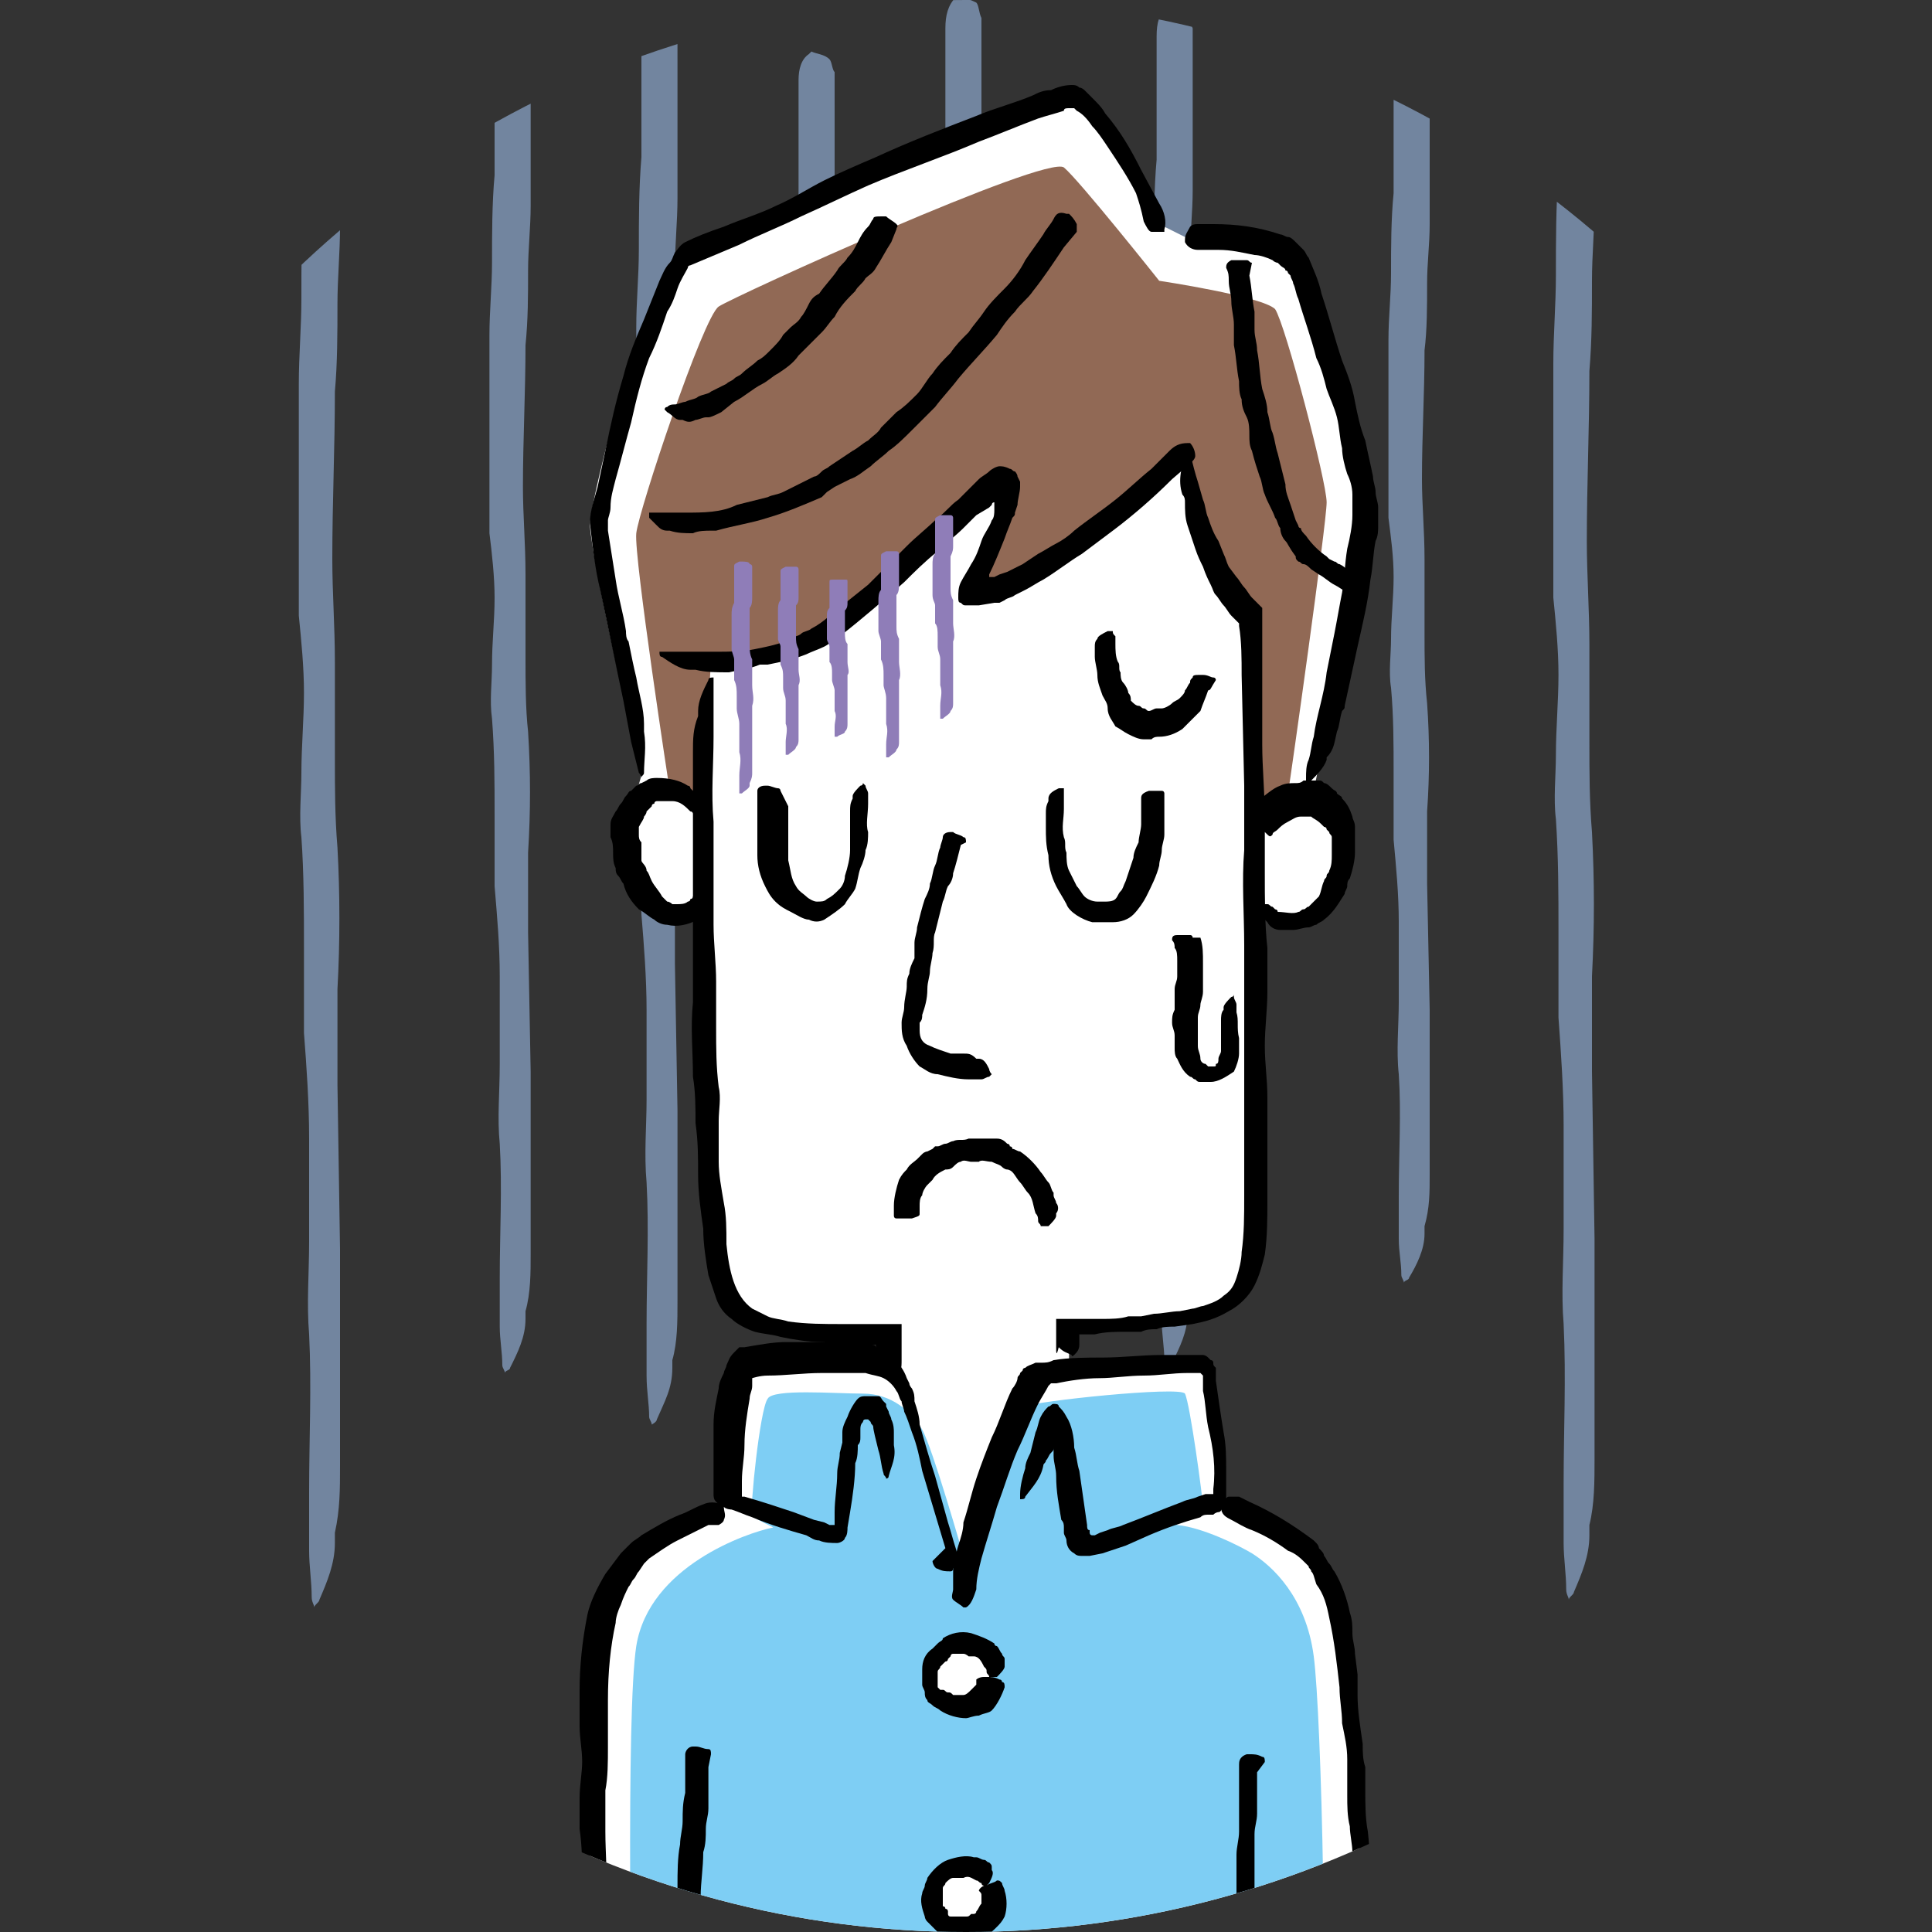
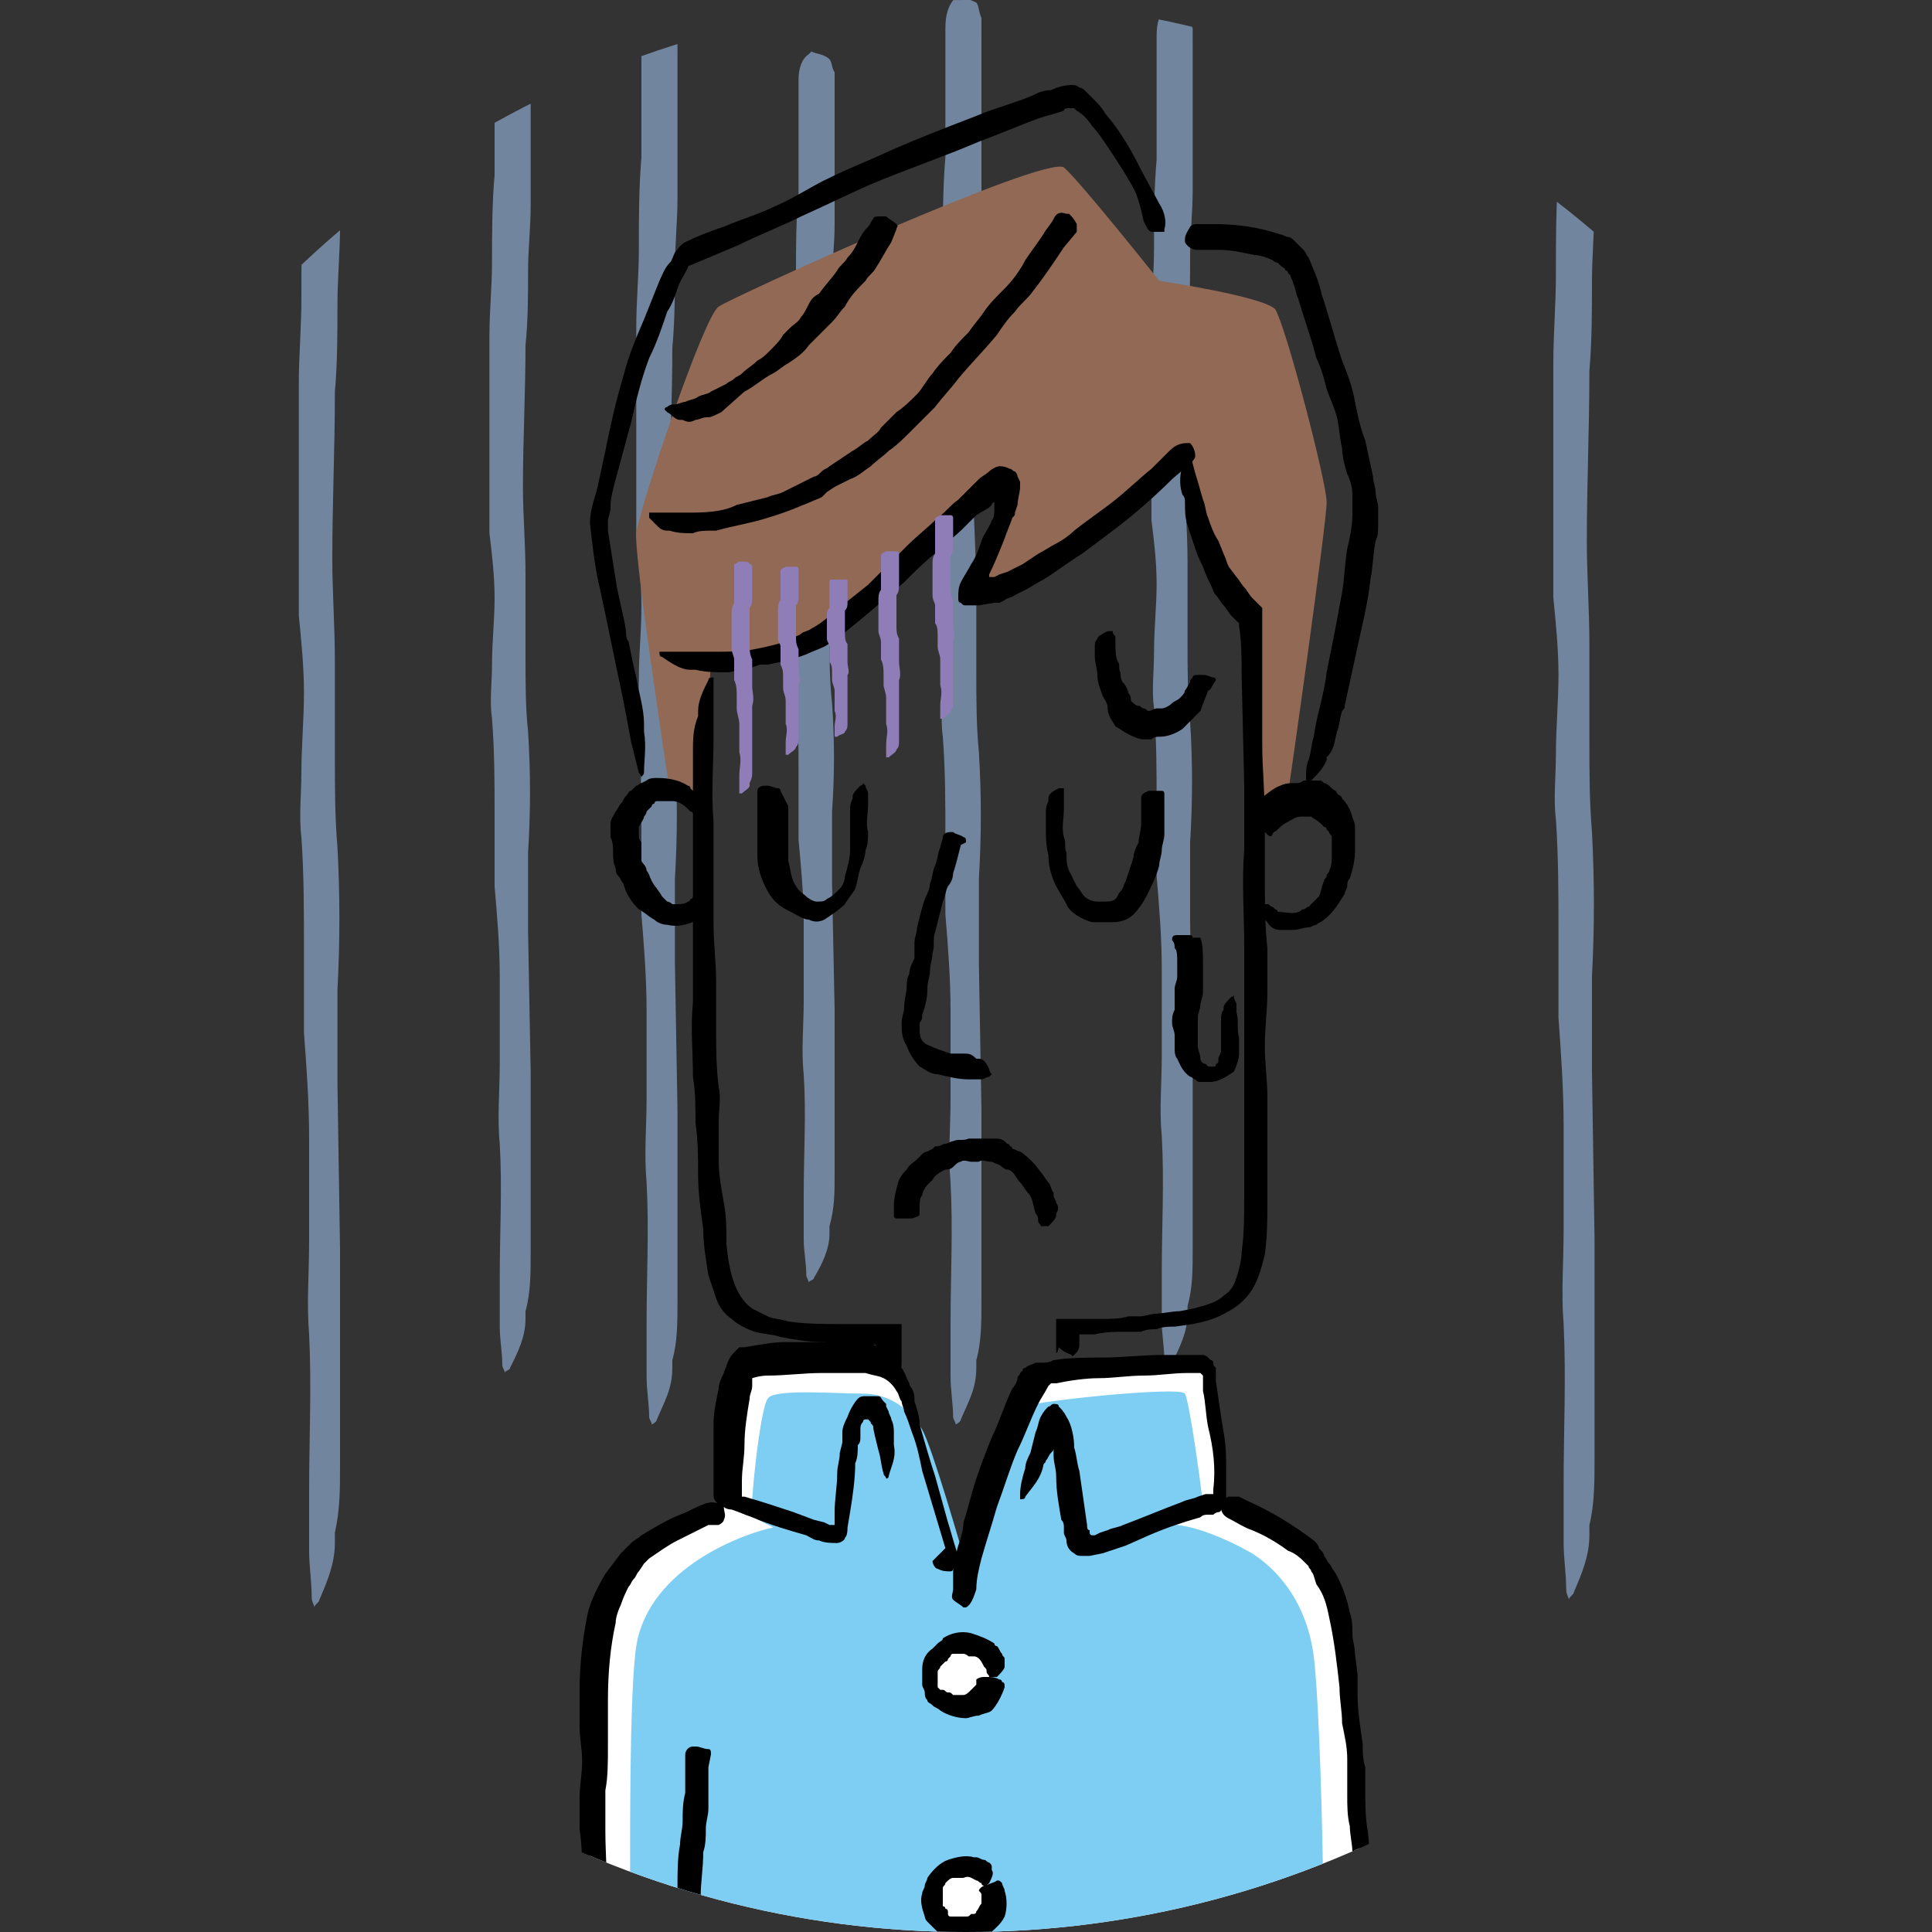
<svg xmlns="http://www.w3.org/2000/svg" xmlns:xlink="http://www.w3.org/1999/xlink" version="1.1" x="0px" y="0px" viewBox="0 0 75 75" style="enable-background:new 0 0 75 75;" xml:space="preserve">
  <rect x="0" y="0" width="75" height="75" fill="#333333" stroke="none" />
  <style type="text/css">
	.st0{clip-path:url(#SVGID_00000096753607943939870950000004912672152511851137_);}
	.st1{fill:#72859F;}
	.st2{fill:#FFFFFF;}
	.st3{fill:#916955;}
	.st4{fill:#7ECEF4;}
	.st5{fill:#8F7DB8;}
</style>
  <g id="レイヤー_1">
</g>
  <g id="文字">
</g>
  <g id="イラスト">
    <g>
      <defs>
        <circle id="SVGID_1_" cx="37.5" cy="37.5" r="37.5" />
      </defs>
      <clipPath id="SVGID_00000141413452248521856370000004541534765669641617_">
        <use xlink:href="#SVGID_1_" style="overflow:visible;" />
      </clipPath>
      <g style="clip-path:url(#SVGID_00000141413452248521856370000004541534765669641617_);">
        <g>
          <g>
            <g>
              <g>
                <path class="st1" d="M13.2,2.8c0,2,0,4,0,6c0,1-0.1,2-0.1,3c0,1.1,0,2.3-0.1,3.4c0,2.2-0.1,4.3-0.1,6.5c0,1.3,0.1,2.6,0.1,4         c0,1.2,0,2.5,0,3.7c0,1.2,0,2.3,0.1,3.5c0.1,1.8,0.1,3.7,0,5.5c0,1.2,0,2.4,0,3.7l0.1,6.4l0,5.7c0,0.2,0,0.4,0,0.6         c0,0.7,0,1.4,0,2.1c0,0.9,0,1.7-0.2,2.6c0,0.1,0,0.2,0,0.4c0,0.8-0.3,1.5-0.6,2.2c0,0.1-0.2,0.2-0.2,0.3         c0-0.1-0.1-0.2-0.1-0.4c0-0.6-0.1-1.2-0.1-1.8c0-0.8,0-1.5,0-2.3c0-2,0.1-4.1,0-6.1c-0.1-1.2,0-2.4,0-3.6c0-1.3,0-2.6,0-4         c0-1.4-0.1-2.8-0.2-4.1c0-1.1,0-2.2,0-3.3c0-1.4,0-2.9-0.1-4.3c-0.1-0.8,0-1.7,0-2.5c0-1,0.1-2.1,0.1-3.1c0-1-0.1-2-0.2-3         c0-1,0-2,0-3c0-2,0-4,0-6c0-1.1,0.1-2.2,0.1-3.3c0-1.3,0-2.7,0.1-4l0-3.6c0-0.7,0-1.4,0-2c0-0.6,0.1-1,0.4-1.3         c0,0,0.1-0.1,0.1-0.1c0.2,0.1,0.5,0.2,0.7,0.4c0.1,0.1,0.1,0.5,0.2,0.7c0,0,0,0.1,0,0.1L13.2,2.8L13.2,2.8z" />
              </g>
            </g>
          </g>
          <g>
            <g>
              <g>
                <path class="st1" d="M46.3,2.2c0,1.7,0,3.5,0,5.2c0,0.8-0.1,1.7-0.1,2.5c0,1,0,2-0.1,2.9c0,1.9-0.1,3.7-0.1,5.6         c0,1.1,0.1,2.3,0.1,3.4c0,1.1,0,2.1,0,3.2c0,1,0,2,0.1,3c0.1,1.6,0.1,3.1,0,4.7c0,1,0,2.1,0,3.1l0.1,5.5l0,4.9         c0,0.2,0,0.3,0,0.5c0,0.6,0,1.2,0,1.8c0,0.8,0,1.5-0.2,2.2c0,0.1,0,0.2,0,0.3c0,0.7-0.3,1.3-0.6,1.9c0,0.1-0.2,0.1-0.2,0.2         c0-0.1-0.1-0.2-0.1-0.3c0-0.5-0.1-1-0.1-1.5c0-0.6,0-1.3,0-1.9c0-1.8,0.1-3.5,0-5.3c-0.1-1,0-2.1,0-3.1c0-1.1,0-2.3,0-3.4         c0-1.2-0.1-2.4-0.2-3.6c0-0.9,0-1.9,0-2.8c0-1.2,0-2.5-0.1-3.7c-0.1-0.7,0-1.4,0-2.2c0-0.9,0.1-1.8,0.1-2.6         c0-0.9-0.1-1.7-0.2-2.5c0-0.9,0-1.7,0-2.6c0-1.7,0-3.4,0-5.1c0-1,0.1-1.9,0.1-2.9c0-1.1,0-2.3,0.1-3.4l0-3.1         c0-0.6,0-1.2,0-1.7c0-0.5,0.1-0.9,0.4-1.1c0,0,0.1-0.1,0.1-0.1c0.2,0.1,0.5,0.2,0.7,0.3c0.1,0.1,0.1,0.4,0.2,0.6         c0,0,0,0,0,0.1L46.3,2.2L46.3,2.2z" />
              </g>
            </g>
          </g>
          <g>
            <g>
              <g>
                <path class="st1" d="M32.4,4.1c0,1.5,0,3.1,0,4.6c0,0.8-0.1,1.5-0.1,2.3c0,0.9,0,1.8-0.1,2.6c0,1.7-0.1,3.3-0.1,5         c0,1,0.1,2,0.1,3.1c0,1,0,1.9,0,2.9c0,0.9,0,1.8,0.1,2.7c0.1,1.4,0.1,2.8,0,4.2c0,0.9,0,1.9,0,2.8l0.1,4.9l0,4.4         c0,0.1,0,0.3,0,0.4c0,0.5,0,1.1,0,1.6c0,0.7,0,1.3-0.2,2c0,0.1,0,0.2,0,0.3c0,0.6-0.3,1.2-0.6,1.7c0,0.1-0.2,0.1-0.2,0.2         c0-0.1-0.1-0.2-0.1-0.3c0-0.5-0.1-0.9-0.1-1.4c0-0.6,0-1.2,0-1.7c0-1.6,0.1-3.2,0-4.7c-0.1-0.9,0-1.9,0-2.8c0-1,0-2,0-3.1         c0-1.1-0.1-2.1-0.2-3.2c0-0.9,0-1.7,0-2.6c0-1.1,0-2.2-0.1-3.3c-0.1-0.6,0-1.3,0-1.9c0-0.8,0.1-1.6,0.1-2.4         c0-0.8-0.1-1.5-0.2-2.3c0-0.8,0-1.6,0-2.3c0-1.5,0-3.1,0-4.6c0-0.9,0.1-1.7,0.1-2.6c0-1,0-2.1,0.1-3.1l0-2.8c0-0.5,0-1,0-1.6         c0-0.4,0.1-0.8,0.4-1c0,0,0.1-0.1,0.1-0.1c0.2,0.1,0.5,0.1,0.7,0.3c0.1,0.1,0.1,0.4,0.2,0.5c0,0,0,0,0,0.1L32.4,4.1L32.4,4.1         z" />
              </g>
            </g>
          </g>
          <g>
            <g>
              <g>
-                 <path class="st1" d="M55.5,4.1c0,1.5,0,3.1,0,4.6c0,0.8-0.1,1.5-0.1,2.3c0,0.9,0,1.8-0.1,2.6c0,1.7-0.1,3.3-0.1,5         c0,1,0.1,2,0.1,3.1c0,1,0,1.9,0,2.9c0,0.9,0,1.8,0.1,2.7c0.1,1.4,0.1,2.8,0,4.2c0,0.9,0,1.9,0,2.8l0.1,4.9l0,4.4         c0,0.1,0,0.3,0,0.4c0,0.5,0,1.1,0,1.6c0,0.7,0,1.3-0.2,2c0,0.1,0,0.2,0,0.3c0,0.6-0.3,1.2-0.6,1.7c0,0.1-0.2,0.1-0.2,0.2         c0-0.1-0.1-0.2-0.1-0.3c0-0.5-0.1-0.9-0.1-1.4c0-0.6,0-1.2,0-1.7c0-1.6,0.1-3.2,0-4.7c-0.1-0.9,0-1.9,0-2.8c0-1,0-2,0-3.1         c0-1.1-0.1-2.1-0.2-3.2c0-0.9,0-1.7,0-2.6c0-1.1,0-2.2-0.1-3.3c-0.1-0.6,0-1.3,0-1.9c0-0.8,0.1-1.6,0.1-2.4         c0-0.8-0.1-1.5-0.2-2.3c0-0.8,0-1.6,0-2.3c0-1.5,0-3.1,0-4.6c0-0.9,0.1-1.7,0.1-2.6c0-1,0-2.1,0.1-3.1l0-2.8c0-0.5,0-1,0-1.6         c0-0.4,0.1-0.8,0.4-1c0,0,0.1-0.1,0.1-0.1c0.2,0.1,0.5,0.1,0.7,0.3c0.1,0.1,0.1,0.4,0.2,0.5c0,0,0,0,0,0.1L55.5,4.1L55.5,4.1         z" />
-               </g>
+                 </g>
            </g>
          </g>
          <g>
            <g>
              <g>
                <path class="st1" d="M26.3,2.3c0,1.8,0,3.6,0,5.4c0,0.9-0.1,1.8-0.1,2.7c0,1,0,2-0.1,3.1c0,1.9-0.1,3.9-0.1,5.8         c0,1.2,0.1,2.4,0.1,3.5c0,1.1,0,2.2,0,3.3c0,1,0,2.1,0.1,3.1c0.1,1.6,0.1,3.3,0,4.9c0,1.1,0,2.2,0,3.3l0.1,5.7l0,5.1         c0,0.2,0,0.3,0,0.5c0,0.6,0,1.2,0,1.8c0,0.8,0,1.6-0.2,2.3c0,0.1,0,0.2,0,0.3c0,0.8-0.3,1.3-0.6,2c0,0.1-0.2,0.2-0.2,0.2         c0-0.1-0.1-0.2-0.1-0.3c0-0.5-0.1-1-0.1-1.6c0-0.7,0-1.3,0-2c0-1.8,0.1-3.7,0-5.5c-0.1-1.1,0-2.2,0-3.2c0-1.2,0-2.4,0-3.5         c0-1.2-0.1-2.5-0.2-3.7c0-1,0-2,0-3c0-1.3,0-2.6-0.1-3.9c-0.1-0.7,0-1.5,0-2.3c0-0.9,0.1-1.8,0.1-2.8c0-0.9-0.1-1.8-0.2-2.7         c0-0.9,0-1.8,0-2.7c0-1.8,0-3.6,0-5.4c0-1,0.1-2,0.1-3c0-1.2,0-2.4,0.1-3.6l0-3.2c0-0.6,0-1.2,0-1.8c0-0.5,0.1-0.9,0.4-1.2         c0,0,0.1-0.1,0.1-0.1c0.2,0.1,0.5,0.2,0.7,0.3c0.1,0.1,0.1,0.4,0.2,0.6c0,0,0,0,0,0.1L26.3,2.3L26.3,2.3z" />
              </g>
            </g>
          </g>
          <g>
            <g>
              <g>
                <path class="st1" d="M38.1,2.3c0,1.8,0,3.6,0,5.4c0,0.9-0.1,1.8-0.1,2.7c0,1,0,2-0.1,3.1c0,1.9-0.1,3.9-0.1,5.8         c0,1.2,0.1,2.4,0.1,3.5c0,1.1,0,2.2,0,3.3c0,1,0,2.1,0.1,3.1c0.1,1.6,0.1,3.3,0,4.9c0,1.1,0,2.2,0,3.3l0.1,5.7l0,5.1         c0,0.2,0,0.3,0,0.5c0,0.6,0,1.2,0,1.8c0,0.8,0,1.6-0.2,2.3c0,0.1,0,0.2,0,0.3c0,0.8-0.3,1.3-0.6,2c0,0.1-0.2,0.2-0.2,0.2         c0-0.1-0.1-0.2-0.1-0.3c0-0.5-0.1-1-0.1-1.6c0-0.7,0-1.3,0-2c0-1.8,0.1-3.7,0-5.5c-0.1-1.1,0-2.2,0-3.2c0-1.2,0-2.4,0-3.5         c0-1.2-0.1-2.5-0.2-3.7c0-1,0-2,0-3c0-1.3,0-2.6-0.1-3.9c-0.1-0.7,0-1.5,0-2.3c0-0.9,0.1-1.8,0.1-2.8c0-0.9-0.1-1.8-0.2-2.7         c0-0.9,0-1.8,0-2.7c0-1.8,0-3.6,0-5.4c0-1,0.1-2,0.1-3c0-1.2,0-2.4,0.1-3.6l0-3.2c0-0.6,0-1.2,0-1.8c0-0.5,0.1-0.9,0.4-1.2         c0,0,0.1-0.1,0.1-0.1c0.2,0.1,0.5,0.2,0.7,0.3c0.1,0.1,0.1,0.4,0.2,0.6c0,0,0,0,0,0.1L38.1,2.3L38.1,2.3z" />
              </g>
            </g>
          </g>
          <g>
            <g>
              <g>
                <path class="st1" d="M61.9,1.8c0,2,0,4.1,0,6.1c0,1-0.1,2-0.1,3c0,1.2,0,2.3-0.1,3.5c0,2.2-0.1,4.4-0.1,6.6         c0,1.3,0.1,2.7,0.1,4c0,1.3,0,2.5,0,3.8c0,1.2,0,2.3,0.1,3.5c0.1,1.9,0.1,3.7,0,5.6c0,1.2,0,2.5,0,3.7l0.1,6.5l0,5.8         c0,0.2,0,0.4,0,0.6c0,0.7,0,1.4,0,2.1c0,0.9,0,1.8-0.2,2.6c0,0.1,0,0.3,0,0.4c0,0.8-0.3,1.5-0.6,2.2c0,0.1-0.2,0.2-0.2,0.3         c0-0.1-0.1-0.2-0.1-0.4c0-0.6-0.1-1.2-0.1-1.8c0-0.8,0-1.5,0-2.3c0-2.1,0.1-4.1,0-6.2c-0.1-1.2,0-2.4,0-3.7c0-1.3,0-2.7,0-4         c0-1.4-0.1-2.8-0.2-4.2c0-1.1,0-2.2,0-3.3c0-1.5,0-2.9-0.1-4.4c-0.1-0.8,0-1.7,0-2.5c0-1,0.1-2.1,0.1-3.1c0-1-0.1-2-0.2-3         c0-1,0-2,0-3c0-2,0-4,0-6.1c0-1.1,0.1-2.3,0.1-3.4c0-1.3,0-2.7,0.1-4l0-3.7c0-0.7,0-1.4,0-2c0-0.6,0.1-1,0.4-1.3         c0,0,0.1-0.1,0.1-0.1c0.2,0.1,0.5,0.2,0.7,0.4c0.1,0.1,0.1,0.5,0.2,0.7c0,0,0,0.1,0,0.1L61.9,1.8L61.9,1.8z" />
              </g>
            </g>
          </g>
          <g>
            <g>
              <g>
                <path class="st1" d="M20.6,2.9c0,1.7,0,3.4,0,5.1c0,0.8-0.1,1.7-0.1,2.5c0,1,0,1.9-0.1,2.9c0,1.8-0.1,3.7-0.1,5.5         c0,1.1,0.1,2.2,0.1,3.4c0,1.1,0,2.1,0,3.2c0,1,0,2,0.1,2.9c0.1,1.6,0.1,3.1,0,4.7c0,1,0,2.1,0,3.1l0.1,5.4l0,4.9         c0,0.2,0,0.3,0,0.5c0,0.6,0,1.2,0,1.7c0,0.7,0,1.5-0.2,2.2c0,0.1,0,0.2,0,0.3c0,0.7-0.3,1.3-0.6,1.9c0,0.1-0.2,0.1-0.2,0.2         c0-0.1-0.1-0.2-0.1-0.3c0-0.5-0.1-1-0.1-1.5c0-0.6,0-1.3,0-1.9c0-1.7,0.1-3.5,0-5.2c-0.1-1,0-2,0-3.1c0-1.1,0-2.2,0-3.4         c0-1.2-0.1-2.3-0.2-3.5c0-0.9,0-1.9,0-2.8c0-1.2,0-2.4-0.1-3.7c-0.1-0.7,0-1.4,0-2.1c0-0.9,0.1-1.7,0.1-2.6         c0-0.8-0.1-1.7-0.2-2.5c0-0.9,0-1.7,0-2.6c0-1.7,0-3.4,0-5.1c0-0.9,0.1-1.9,0.1-2.8c0-1.1,0-2.3,0.1-3.4l0-3.1         c0-0.6,0-1.1,0-1.7c0-0.5,0.1-0.9,0.4-1.1c0,0,0.1-0.1,0.1-0.1C20,0.9,20.2,1,20.4,1.2c0.1,0.1,0.1,0.4,0.2,0.6         c0,0,0,0,0,0.1L20.6,2.9L20.6,2.9z" />
              </g>
            </g>
          </g>
        </g>
        <g>
-           <path class="st2" d="M34.5,60.1v-8.4c-1.4,0-2.6-0.1-3.4-0.1c-2.4-0.1-3.2-0.7-3.5-3.3c-0.2-1.6-0.3-7.1-0.3-12.3L27.1,35      c0,0-0.5,0.7-1.7,0.3c-1.1-0.4-2.2-3.3-0.7-4.5l0.2-0.7c0,0-1.9-8.1-2-9.7c0-1,2.3-10.1,3.6-10.5c1.6-0.7,13.8-6.1,15-6.2      c1.2-0.1,3.7,5.1,3.7,5.1L46,9.2c0,0,3.5-0.1,4.3,0.8c0.7,0.9,2.8,8.3,2.7,9.9c-0.1,1.6-1.3,7.4-1.9,10.3l-0.1,0.5      c0.1,0,0.3,0.1,0.4,0.2c1.5,1.2,0.2,4.1-0.9,4.5S48.9,35,48.9,35l-0.1,1c0,4.5-0.1,8.7-0.1,10.2c-0.1,3,0.1,4.3-2.4,5      c-0.9,0.2-2.7,0.4-4.8,0.4v7.9L34.5,60.1z" />
-         </g>
+           </g>
        <g>
          <path class="st2" d="M52.4,84.4c0,0,0.8-10.5,0.1-19.3c-0.2-2.4-0.6-3.5-1.4-4.4c-0.5-0.7-2.4-1.7-3.9-2.3l0-0.2      c0.2-1.1-0.2-4.7-0.4-5.1c-0.2-0.4-5.9,0-6.5,0.2c-0.7,0.2-2.5,6-2.7,7.1l-0.2,0.5c-0.4-1.4-1.8-6-2.1-6.6      c-0.5-0.9-0.9-1.2-2-1.2c-1.2,0-4-0.1-4.4,0.2c-0.3,0.2-0.8,3.8-0.6,5l-0.1,0.1c-1.2,0.5-3.1,1.4-3.7,2.1c-0.8,1-1.2,2-1.4,4.4      c-0.4,7.3-0.1,19.6-0.1,19.6H52.4z" />
        </g>
        <path class="st3" d="M45,18.3c0,0-5.4,4.8-7.1,4.8c-0.9,0,1.8-4,0.9-4.2c-0.9-0.2-5.7,5.7-7.9,6.3c-2.3,0.6-3.3,0.4-3.3,0.4     l-0.3,5.7l-1.3-0.6c0,0-1.4-9.1-1.3-10c0.1-0.9,2.6-8.4,3.2-8.8c0.6-0.4,12.7-5.9,13.4-5.4C41.9,7,45,10.9,45,10.9s4,0.6,4.5,1.1     c0.4,0.6,2,6.7,2,7.5c0,0.8-1.4,10.7-1.5,11.3c-0.1,0.6-1,0.5-1,0.5l-0.3-7.4c0,0-2.2-1.1-2.6-5.6C46,18.3,46,17.4,45,18.3z" />
        <path class="st4" d="M24.6,84.5c-0.1-6-0.3-18,0.1-20.6c0.5-3.1,4.3-4.4,5.3-4.6c0.1,0-0.7-0.3-0.8-0.5c-0.1-0.2,0.3-4.1,0.6-4.5     c0.2-0.4,2.6-0.2,3.7-0.2c1.1,0,1.9,0.7,2.3,1.4c0.4,0.7,1.6,4.9,1.6,4.9s2.1-5.6,2.4-5.8c0.3-0.2,6-0.8,6.2-0.5     c0.2,0.4,0.7,4.1,0.7,4.4c0,0.1-1.3,0.6-1,0.7c1,0.1,2.4,0.8,2.9,1.1c0.8,0.5,2.1,1.7,2.4,4c0.3,2.3,0.6,14.1,0.2,19.6L24.6,84.5     z" />
        <path class="st4" d="M49.7,82.2c-0.2-0.7-0.8-1.1-1.7-1c-0.1,0-0.2,0-0.3,0.1c-0.3-0.8-1.2-1.4-2.1-1c-0.8,0.4-1.5,0.7-2.3,1.1     c-0.3-0.5-0.9-0.8-1.5-0.7c-1,0.2-1.8,0.4-2.7,0.7c-0.3-0.4-0.8-0.6-1.4-0.4c-1,0.3-1.9,0.6-2.9,0.9c-0.3-0.7-1.4-1.1-2.2-0.9     c-0.4,0.2-0.9,0.3-1.3,0.5c-0.4-0.7-1.2-1.2-2-0.7c-1.3,0.7-2.6,1.2-4,1.8c-1.8,0.8-0.5,3.5,1.3,2.7c0.2-0.1,0.4-0.2,0.6-0.3     c0.4,0.6,1.3,1,2.1,0.7c0.5-0.2,1-0.4,1.5-0.7c0.3,0.5,0.9,0.8,1.5,0.7c0.9-0.2,1.9-0.5,2.8-0.9c0.3,0.8,1.4,1.3,2.4,0.6     c0.2-0.1,0.3-0.2,0.5-0.3c0,1.1,1.4,1.8,2.5,1.1c0.7-0.5,1.4-0.9,2.1-1.3c0.4,0.3,1,0.5,1.6,0.3c0.6-0.3,1.2-0.5,1.9-0.7     c0.2,0.8,0.8,1.4,1.7,1.1c0.7-0.2,1.4-0.4,2.1-0.6C51.9,84.7,51.4,81.8,49.7,82.2z" />
        <g>
          <g>
            <g>
              <path d="M48.8,31.1c0.3-0.2,0.6-0.5,0.9-0.6c0.2-0.1,0.4-0.1,0.6-0.1c0.1,0,0.2,0,0.3-0.1c0.1,0,0.2,0,0.4,0l0.2,0        c0.1,0,0.1,0,0.2,0.1c0.1,0,0.2,0.1,0.3,0.2c0.1,0.1,0.2,0.1,0.2,0.2c0.1,0.1,0.2,0.1,0.2,0.2c0.2,0.2,0.3,0.4,0.4,0.7        c0,0.1,0.1,0.2,0.1,0.4l0,0.4c0,0.2,0,0.4,0,0.6c0,0.3-0.1,0.7-0.2,1c-0.1,0.1-0.1,0.2-0.1,0.3c0,0.1-0.1,0.2-0.1,0.3        c-0.2,0.3-0.4,0.7-0.8,1c-0.1,0.1-0.2,0.1-0.3,0.2c-0.1,0-0.2,0.1-0.3,0.1c-0.2,0-0.4,0.1-0.6,0.1c0,0-0.1,0-0.1,0l-0.2,0        c-0.1,0-0.1,0-0.2,0c-0.2,0-0.4-0.1-0.5-0.3c0,0,0,0-0.1-0.1c-0.1,0-0.1-0.1-0.1-0.2c0-0.1,0-0.2,0-0.3c0,0,0.1-0.1,0.1-0.1        c0,0,0,0,0.1,0c0.1,0,0.1,0.1,0.2,0.1c0,0,0.1,0.1,0.1,0.1c0,0,0.1,0,0.1,0.1c0.3,0,0.6,0.1,0.8,0c0.1,0,0.1-0.1,0.2-0.1        c0.1,0,0.1-0.1,0.2-0.1c0.1-0.1,0.1-0.1,0.2-0.2c0.1-0.1,0.1-0.1,0.2-0.2c0.1-0.2,0.1-0.4,0.2-0.6c0-0.1,0.1-0.1,0.1-0.2        c0-0.1,0.1-0.1,0.1-0.2c0.1-0.2,0.1-0.4,0.1-0.6c0-0.1,0-0.2,0-0.3c0-0.1,0-0.1,0-0.2c0-0.1,0-0.1,0-0.2        c0-0.1-0.1-0.1-0.1-0.2c0,0-0.1-0.1-0.1-0.1c0-0.1-0.1-0.1-0.1-0.1c0,0-0.1-0.1-0.1-0.1c-0.2-0.2-0.3-0.2-0.4-0.3        c-0.1,0-0.2,0-0.4,0c-0.2,0-0.3,0.1-0.5,0.2c-0.2,0.1-0.3,0.2-0.4,0.3c-0.1,0.1-0.2,0.1-0.2,0.2c-0.1,0.1-0.1,0.1-0.3-0.1        c0,0-0.1,0-0.1,0c-0.1-0.1-0.2-0.3-0.3-0.4c0-0.1,0-0.1,0-0.2c0,0,0,0,0,0L48.8,31.1L48.8,31.1z" />
            </g>
          </g>
        </g>
        <g>
          <g>
            <g>
              <path d="M27.1,35.7c-0.4,0.2-0.8,0.3-1.2,0.2c-0.2,0-0.4-0.1-0.5-0.2c-0.2-0.1-0.4-0.3-0.6-0.4c-0.3-0.3-0.5-0.6-0.6-1        c-0.1-0.1-0.1-0.2-0.2-0.3c-0.1-0.1-0.1-0.2-0.1-0.3c-0.1-0.2-0.1-0.4-0.1-0.6c0-0.2,0-0.4-0.1-0.6c0-0.2,0-0.3,0-0.5        c0-0.2,0.1-0.3,0.2-0.5c0.1-0.1,0.1-0.2,0.2-0.3c0.1-0.1,0.1-0.2,0.2-0.3c0.1-0.1,0.1-0.2,0.2-0.2l0.1-0.1        c0,0,0.1-0.1,0.1-0.1c0.1,0,0.1-0.1,0.2-0.1l0.2-0.1c0.1-0.1,0.3-0.1,0.4-0.1c0.5,0,0.9,0.1,1.2,0.3c0,0,0.1,0,0.1,0.1        c0.1,0.1,0.2,0.2,0.3,0.2c0.1,0.1,0.2,0.2,0.3,0.4c0,0,0,0,0,0.1c0.1,0.1,0,0.3,0,0.5c0,0-0.1,0.1-0.1,0.1c0,0-0.1,0-0.1,0        c-0.1-0.1-0.2-0.1-0.2-0.2c-0.1-0.1-0.1-0.2-0.2-0.2c-0.2-0.2-0.4-0.4-0.7-0.4c-0.1,0-0.2,0-0.2,0c-0.1,0-0.1,0-0.2,0        c-0.1,0-0.1,0-0.2,0c0,0-0.1,0-0.1,0.1c0,0-0.1,0-0.1,0.1c-0.1,0.1-0.1,0.1-0.2,0.2c0,0.1-0.1,0.2-0.1,0.2        c0,0.1-0.1,0.2-0.2,0.4c0,0.1,0,0.2,0,0.3c0,0.1,0,0.2,0.1,0.3c0,0.1,0,0.2,0,0.3c0,0.1,0,0.3,0,0.4c0,0.1,0.2,0.2,0.2,0.4        c0.1,0.1,0.1,0.2,0.2,0.4c0.1,0.2,0.3,0.4,0.4,0.6c0,0,0.1,0.1,0.1,0.1c0,0,0.1,0.1,0.1,0.1c0.1,0,0.2,0.1,0.2,0.1        c0.1,0,0.2,0,0.2,0c0.1,0,0.3,0,0.4-0.1c0,0,0.1,0,0.1-0.1c0,0,0.1,0,0.1-0.1c0,0,0.1,0,0.3,0.1c0,0,0.1,0,0.1,0        c0.1,0.1,0.2,0.2,0.3,0.4c0,0.1,0,0.1,0,0.2c0,0,0,0,0,0C27.3,35.6,27.2,35.7,27.1,35.7L27.1,35.7z" />
            </g>
          </g>
        </g>
        <g>
          <g>
            <g>
              <path d="M45.5,18.6c-0.7,0.7-1.5,1.4-2.3,2c-0.4,0.3-0.8,0.6-1.2,0.9c-0.5,0.3-1,0.7-1.5,1c-0.2,0.1-0.5,0.3-0.7,0.4l-0.4,0.2        c-0.1,0.1-0.3,0.1-0.4,0.2l-0.2,0.1l-0.1,0l-0.1,0l-0.6,0.1c-0.2,0-0.4,0-0.5,0c-0.1,0-0.1,0-0.2-0.1c-0.1,0-0.1-0.1-0.1-0.2        c0-0.2,0-0.4,0.1-0.6c0.1-0.2,0.3-0.5,0.4-0.7c0.2-0.3,0.3-0.6,0.4-0.9c0.1-0.3,0.3-0.5,0.4-0.8c0.1-0.1,0.1-0.3,0.1-0.4        l0-0.1l0-0.1l0,0c0,0,0-0.1,0-0.1c0,0,0,0,0,0c0,0,0,0,0,0c-0.1,0-0.1,0.1-0.1,0.1c0,0,0,0-0.1,0.1L37.9,20l-0.5,0.5        c-0.3,0.3-0.7,0.6-1,0.9c-0.5,0.4-0.9,0.8-1.3,1.2c-0.8,0.7-1.6,1.4-2.5,2.1c-0.2,0.1-0.4,0.3-0.6,0.4        c-0.2,0.1-0.5,0.2-0.7,0.3c-0.5,0.2-1,0.3-1.5,0.4c-0.1,0-0.2,0-0.3,0C29,26,28.7,26,28.3,26.1c-0.5,0-0.9,0-1.3-0.1        c-0.1,0-0.1,0-0.2,0c-0.4,0-0.8-0.3-1.1-0.5c-0.1,0-0.1-0.1-0.1-0.2c0.1,0,0.1,0,0.2,0c0.3,0,0.6,0,0.9,0c0.4,0,0.7,0,1.1,0        c0.5,0,1,0,1.5-0.1c0.5-0.1,1-0.2,1.4-0.4c0.1-0.1,0.3-0.1,0.4-0.2c0.1-0.1,0.3-0.1,0.4-0.2c0.2-0.1,0.5-0.3,0.7-0.5        c0.5-0.4,1-0.8,1.5-1.2c0.5-0.5,1-1,1.5-1.5c0.4-0.4,0.8-0.7,1.2-1.1c0.3-0.2,0.5-0.5,0.8-0.7c0.1-0.1,0.3-0.3,0.4-0.4        l0.1-0.1l0.1-0.1c0.1-0.1,0.1-0.1,0.2-0.2c0.1-0.1,0.3-0.2,0.4-0.3c0.1-0.1,0.3-0.2,0.4-0.2c0.1,0,0.2,0,0.4,0.1        c0.1,0,0.1,0.1,0.2,0.1c0,0,0.1,0.1,0.1,0.2l0.1,0.2c0,0.1,0,0.2,0,0.2v0c0,0.2-0.1,0.5-0.1,0.7l-0.1,0.3c0,0.1,0,0.1-0.1,0.2        c-0.1,0.3-0.2,0.5-0.3,0.8c-0.2,0.5-0.4,1-0.6,1.4l0,0.1c0,0,0,0,0,0c0,0,0,0,0,0c0,0,0,0,0,0c0,0,0.1,0,0.1,0c0,0,0,0,0,0        l0.1,0l0.2-0.1l0.3-0.1l0.6-0.3l0.6-0.4c0.2-0.1,0.5-0.3,0.7-0.4c0.2-0.1,0.5-0.3,0.7-0.5c0.5-0.4,1.1-0.8,1.6-1.2        c0.5-0.4,0.9-0.8,1.4-1.2c0.2-0.2,0.5-0.5,0.7-0.7c0.2-0.2,0.4-0.3,0.7-0.3c0,0,0.1,0,0.1,0c0.1,0.1,0.2,0.3,0.2,0.5        c0,0.1-0.1,0.2-0.2,0.3c0,0,0,0,0,0L45.5,18.6L45.5,18.6z" />
            </g>
          </g>
        </g>
        <g>
          <g>
            <g>
              <path d="M44.1,7.5c-0.3-0.6-0.7-1.2-1.1-1.8c-0.2-0.3-0.4-0.6-0.6-0.8c-0.2-0.3-0.4-0.5-0.6-0.6c0,0-0.1-0.1-0.1-0.1        c0,0,0,0,0,0c0,0,0,0,0,0c0,0-0.1,0-0.2,0c-0.1,0-0.2,0-0.2,0.1c-0.3,0.1-0.7,0.2-1,0.3c-0.8,0.3-1.5,0.6-2.3,0.9        c-1.4,0.6-2.9,1.1-4.3,1.7C32.8,7.6,32,8,31.1,8.4c-0.8,0.4-1.6,0.7-2.4,1.1l-1.9,0.8c0,0-0.1,0-0.1,0.1        c-0.1,0.2-0.3,0.5-0.4,0.8c-0.1,0.3-0.2,0.6-0.4,0.9c-0.2,0.6-0.4,1.2-0.7,1.8c-0.3,0.8-0.5,1.6-0.7,2.5        c-0.2,0.7-0.4,1.5-0.6,2.2c-0.1,0.4-0.2,0.7-0.2,1.1c0,0.2-0.1,0.4-0.1,0.5c0,0.1,0,0.2,0,0.2c0,0,0,0,0,0.1l0,0.1        c0.1,0.6,0.2,1.3,0.3,1.9c0.1,0.7,0.3,1.3,0.4,2c0,0.1,0,0.3,0.1,0.4c0.1,0.5,0.2,1,0.3,1.4c0.1,0.6,0.3,1.2,0.3,1.8        c0,0.1,0,0.2,0,0.3c0.1,0.6,0,1.1,0,1.6c0,0.1-0.1,0.1-0.1,0.2c0-0.1-0.1-0.2-0.1-0.2c-0.1-0.4-0.2-0.8-0.3-1.2l-0.3-1.6        c-0.3-1.4-0.6-2.9-0.9-4.3c-0.2-0.8-0.3-1.7-0.4-2.6c0-0.5,0.2-1,0.3-1.4l0.3-1.4c0.2-1,0.4-1.9,0.7-2.9        c0.2-0.8,0.5-1.5,0.8-2.2c0.2-0.5,0.4-1,0.6-1.5c0.1-0.2,0.2-0.5,0.4-0.7c0.1-0.1,0.1-0.2,0.2-0.4c0.1-0.1,0.2-0.3,0.4-0.4        l0,0C27,9.2,27.5,9,28.1,8.8c0.7-0.3,1.4-0.5,2-0.8C30.8,7.7,31.4,7.3,32,7c0.6-0.3,1.3-0.6,2-0.9c1.3-0.6,2.6-1.1,3.9-1.6        c0.7-0.3,1.5-0.5,2.2-0.8c0.2-0.1,0.4-0.2,0.7-0.2c0.2-0.1,0.5-0.2,0.8-0.2c0.1,0,0.2,0,0.3,0.1c0.1,0,0.2,0.1,0.2,0.1        c0.1,0.1,0.2,0.2,0.3,0.3c0.2,0.2,0.4,0.4,0.5,0.6c0.6,0.7,1,1.4,1.4,2.2l0.7,1.3c0.2,0.3,0.3,0.7,0.2,1c0,0,0,0.1,0,0.1        c-0.2,0-0.4,0-0.5,0c-0.1,0-0.2-0.2-0.3-0.4c0,0,0,0,0,0C44.3,8.1,44.2,7.8,44.1,7.5L44.1,7.5z" />
            </g>
          </g>
        </g>
        <g>
          <g>
            <g>
              <path d="M47.1,8.7c0.9,0,1.7,0.1,2.6,0.4c0.1,0,0.2,0.1,0.3,0.1c0.1,0,0.2,0.1,0.3,0.2c0.1,0.1,0.2,0.2,0.3,0.3        c0.1,0.1,0.1,0.2,0.2,0.3c0.2,0.5,0.4,0.9,0.5,1.4c0.3,0.9,0.5,1.7,0.8,2.6c0.2,0.5,0.4,1,0.5,1.6c0.1,0.5,0.2,1,0.4,1.5        c0.1,0.5,0.2,0.9,0.3,1.4c0,0.2,0.1,0.4,0.1,0.6c0,0.2,0.1,0.4,0.1,0.6l0,0.2c0,0.1,0,0.1,0,0.2l0,0.3c0,0.2,0,0.4-0.1,0.6        c-0.1,0.5-0.1,1-0.2,1.5c-0.1,0.9-0.3,1.7-0.5,2.6l-0.5,2.3c0,0.1,0,0.1-0.1,0.2c-0.1,0.3-0.1,0.6-0.2,0.8        c-0.1,0.4-0.1,0.7-0.4,1c0,0,0,0.1,0,0.1c-0.1,0.3-0.4,0.6-0.6,0.8c0,0-0.1,0-0.2,0.1c0-0.1,0-0.1,0-0.2c0-0.2,0-0.5,0.1-0.7        c0.1-0.3,0.1-0.6,0.2-0.9c0.1-0.8,0.4-1.6,0.5-2.5c0.1-0.5,0.2-1,0.3-1.5c0.1-0.5,0.2-1.1,0.3-1.6c0.1-0.6,0.1-1.1,0.2-1.7        c0.1-0.4,0.2-0.9,0.2-1.3c0-0.1,0-0.3,0-0.4c0-0.1,0-0.1,0-0.2l0-0.2c0-0.3-0.1-0.6-0.2-0.8c-0.1-0.3-0.2-0.7-0.2-1        c-0.1-0.4-0.1-0.8-0.2-1.2c-0.1-0.4-0.3-0.8-0.4-1.1c-0.1-0.4-0.2-0.8-0.4-1.2c-0.2-0.8-0.5-1.6-0.7-2.3        c-0.1-0.2-0.1-0.4-0.2-0.6c0-0.1-0.1-0.2-0.1-0.3l-0.1-0.1c0,0,0-0.1-0.1-0.1c0-0.1-0.1-0.1-0.2-0.2l-0.1-0.1        c0,0-0.1,0-0.2-0.1c-0.2-0.1-0.5-0.2-0.7-0.2c-0.5-0.1-0.9-0.2-1.4-0.2c-0.3,0-0.5,0-0.8,0c-0.2,0-0.4-0.1-0.5-0.3        c0,0,0-0.1,0-0.1c0-0.2,0.1-0.3,0.2-0.5c0.1-0.1,0.2-0.1,0.3-0.1c0,0,0,0,0,0C46.7,8.7,46.9,8.7,47.1,8.7L47.1,8.7z" />
            </g>
          </g>
        </g>
        <g>
          <g>
            <g>
              <path d="M37.3,32.8c-0.1,0.4-0.2,0.8-0.3,1.1c0,0.2-0.1,0.4-0.2,0.5c-0.1,0.2-0.1,0.4-0.2,0.6c-0.1,0.4-0.2,0.8-0.3,1.2        c-0.1,0.2,0,0.5-0.1,0.8c0,0.2-0.1,0.5-0.1,0.7c0,0.2-0.1,0.4-0.1,0.7c0,0.4-0.1,0.7-0.2,1c0,0.1,0,0.2-0.1,0.3        c0,0.1,0,0.2,0,0.3c0,0.3,0.1,0.5,0.4,0.6c0.2,0.1,0.5,0.2,0.8,0.3c0,0,0.1,0,0.1,0c0.1,0,0.2,0,0.4,0c0.2,0,0.3,0,0.5,0.2        c0,0,0,0,0.1,0c0.2,0,0.3,0.2,0.4,0.4c0,0,0,0.1,0.1,0.2c0,0,0,0-0.1,0.1c-0.1,0-0.2,0.1-0.3,0.1c-0.2,0-0.3,0-0.5,0        c-0.4,0-0.8-0.1-1.2-0.2c-0.3,0-0.5-0.2-0.7-0.3c-0.2-0.2-0.4-0.5-0.5-0.8C35,40.3,35,40,35,39.7c0-0.2,0.1-0.4,0.1-0.6        c0-0.3,0.1-0.6,0.1-0.8c0-0.2,0-0.3,0.1-0.5c0-0.2,0.1-0.4,0.2-0.6c0-0.2,0-0.4,0-0.6c0-0.2,0.1-0.4,0.1-0.6        c0.1-0.4,0.2-0.8,0.3-1.1c0.1-0.2,0.2-0.4,0.2-0.6c0.1-0.2,0.1-0.5,0.2-0.7c0.1-0.2,0.1-0.5,0.2-0.7c0-0.1,0.1-0.3,0.1-0.4        c0-0.1,0.1-0.2,0.3-0.2c0,0,0.1,0,0.1,0c0.1,0.1,0.3,0.1,0.4,0.2c0.1,0,0.1,0.1,0.1,0.2c0,0,0,0,0,0L37.3,32.8L37.3,32.8z" />
            </g>
          </g>
        </g>
        <g>
          <g>
            <g>
              <g>
                <path d="M46.9,26.8c-0.1,0.3-0.2,0.5-0.3,0.8c-0.1,0.1-0.2,0.2-0.3,0.3c-0.1,0.1-0.1,0.1-0.2,0.2l-0.2,0.2         c-0.3,0.2-0.6,0.3-0.9,0.3c-0.1,0-0.2,0-0.3,0.1c-0.1,0-0.2,0-0.3,0c-0.2,0-0.4-0.1-0.6-0.2c-0.2-0.1-0.3-0.2-0.5-0.3         C43.2,28,43,27.8,43,27.5c0-0.2-0.1-0.3-0.2-0.5c-0.1-0.3-0.2-0.5-0.2-0.8c0-0.2-0.1-0.5-0.1-0.7c0,0,0,0,0-0.1         c0-0.1,0-0.2,0-0.3c0-0.1,0-0.2,0.1-0.3c0,0,0,0,0,0c0-0.1,0.2-0.2,0.4-0.3c0,0,0.1,0,0.2,0c0,0,0,0,0,0c0,0.1,0,0.1,0.1,0.2         c0,0.1,0,0.2,0,0.3c0,0.2,0,0.5,0.1,0.7c0.1,0.1,0,0.3,0.1,0.4c0,0.1,0,0.3,0.1,0.4c0.1,0.1,0.2,0.3,0.2,0.4         c0.1,0.1,0.1,0.2,0.1,0.3c0.1,0.1,0.2,0.2,0.3,0.2c0.1,0,0.1,0.1,0.2,0.1c0.1,0,0.1,0.1,0.2,0.1c0.1,0,0.2-0.1,0.3-0.1         c0.1,0,0.2,0,0.2,0c0.1,0,0.3-0.1,0.4-0.2c0.1-0.1,0.2-0.1,0.3-0.2c0.1-0.1,0.2-0.2,0.2-0.3c0.1-0.1,0.1-0.2,0.2-0.3         c0-0.1,0-0.1,0.1-0.2c0-0.1,0.1-0.1,0.3-0.1c0,0,0.1,0,0.1,0c0.2,0,0.3,0.1,0.4,0.1c0.1,0,0.1,0.1,0.1,0.1c0,0,0,0,0,0         C47,26.7,47,26.8,46.9,26.8L46.9,26.8z" />
              </g>
            </g>
          </g>
        </g>
        <g>
          <g>
            <g>
              <path d="M41.3,9.6c-0.4,0.6-0.8,1.2-1.2,1.7c-0.2,0.3-0.5,0.5-0.7,0.8c-0.3,0.3-0.5,0.6-0.7,0.9c-0.5,0.6-1,1.1-1.5,1.7        c-0.3,0.4-0.6,0.7-0.9,1.1c-0.3,0.3-0.6,0.6-0.9,0.9c-0.3,0.3-0.6,0.6-0.9,0.8c-0.2,0.2-0.5,0.4-0.7,0.6        c-0.3,0.2-0.5,0.4-0.8,0.5c-0.2,0.1-0.4,0.2-0.6,0.3l-0.3,0.2l-0.1,0.1l-0.1,0.1c-0.7,0.3-1.4,0.6-2.1,0.8        c-0.6,0.2-1.3,0.3-2,0.5c-0.1,0-0.1,0-0.2,0c-0.2,0-0.5,0-0.7,0.1c-0.3,0-0.6,0-0.9-0.1c0,0-0.1,0-0.1,0        c-0.2,0-0.3-0.1-0.4-0.2c-0.1-0.1-0.2-0.2-0.3-0.3c0,0,0-0.1,0-0.2c0,0,0.1,0,0.1,0c0.2,0,0.4,0,0.6,0c0.2,0,0.5,0,0.7,0        c0.7,0,1.4,0,2-0.3c0.4-0.1,0.8-0.2,1.2-0.3c0.2-0.1,0.4-0.1,0.6-0.2c0.2-0.1,0.4-0.2,0.6-0.3c0.2-0.1,0.4-0.2,0.6-0.3        c0.1,0,0.2-0.1,0.3-0.2c0.1-0.1,0.2-0.1,0.3-0.2c0.3-0.2,0.6-0.4,0.9-0.6c0.2-0.1,0.4-0.3,0.6-0.4c0.2-0.2,0.4-0.3,0.5-0.5        c0.2-0.2,0.4-0.4,0.6-0.6c0.3-0.2,0.5-0.4,0.8-0.7c0.2-0.2,0.4-0.6,0.6-0.8c0.2-0.3,0.4-0.5,0.7-0.8c0.2-0.3,0.4-0.5,0.7-0.8        c0.2-0.3,0.4-0.5,0.6-0.8c0.2-0.3,0.5-0.6,0.8-0.9c0.3-0.3,0.6-0.7,0.8-1.1c0.2-0.3,0.5-0.7,0.7-1c0.1-0.2,0.3-0.4,0.4-0.6        c0.1-0.2,0.2-0.3,0.5-0.2c0,0,0.1,0,0.1,0c0.1,0.1,0.2,0.2,0.3,0.4c0,0.1,0,0.2,0,0.3c0,0,0,0,0,0L41.3,9.6L41.3,9.6z" />
            </g>
          </g>
        </g>
        <g>
          <g>
            <g>
-               <path d="M34.6,9.4c-0.2,0.3-0.4,0.7-0.6,1c-0.1,0.2-0.3,0.3-0.4,0.4c-0.1,0.2-0.3,0.3-0.4,0.5c-0.3,0.3-0.6,0.6-0.8,1        c-0.2,0.2-0.3,0.4-0.5,0.6c-0.2,0.2-0.3,0.3-0.5,0.5l-0.2,0.2c-0.1,0.1-0.2,0.2-0.2,0.2c-0.2,0.3-0.5,0.5-0.8,0.7        c-0.2,0.1-0.4,0.3-0.6,0.4c-0.4,0.2-0.7,0.5-1.1,0.7L28,16c-0.2,0.1-0.4,0.2-0.5,0.2c0,0-0.1,0-0.1,0c-0.1,0-0.3,0.1-0.4,0.1        c-0.2,0.1-0.3,0.1-0.5,0c0,0-0.1,0-0.1,0c-0.2,0-0.3-0.2-0.5-0.3c0,0-0.1-0.1-0.1-0.1c0,0,0-0.1,0.1-0.1        c0.1-0.1,0.2-0.1,0.3-0.1c0.1,0,0.3-0.1,0.4-0.1c0.2-0.1,0.4-0.1,0.5-0.2c0.2-0.1,0.4-0.1,0.5-0.2c0.2-0.1,0.4-0.2,0.6-0.3        c0.1-0.1,0.2-0.1,0.3-0.2c0.1-0.1,0.2-0.1,0.3-0.2c0.2-0.2,0.4-0.3,0.6-0.5c0.2-0.1,0.3-0.2,0.5-0.4c0.2-0.2,0.4-0.4,0.5-0.6        c0.1-0.1,0.2-0.2,0.3-0.3c0.1-0.1,0.3-0.2,0.4-0.4c0.1-0.1,0.2-0.3,0.3-0.5c0.1-0.2,0.2-0.3,0.4-0.4c0.2-0.3,0.5-0.6,0.7-0.9        c0.1-0.2,0.3-0.3,0.4-0.5c0.2-0.2,0.3-0.4,0.4-0.6c0.1-0.2,0.2-0.4,0.4-0.6c0.1-0.1,0.1-0.2,0.2-0.3c0-0.1,0.1-0.1,0.4-0.1        c0,0,0.1,0,0.1,0c0.1,0.1,0.3,0.2,0.4,0.3c0.1,0.1,0,0.1,0,0.2c0,0,0,0,0,0L34.6,9.4L34.6,9.4z" />
-             </g>
-           </g>
-         </g>
-         <g>
-           <g>
-             <g>
-               <path d="M48.5,10.7c0.1,0.5,0.1,0.9,0.2,1.4c0,0.2,0,0.5,0,0.7c0,0.3,0.1,0.5,0.1,0.8c0.1,0.5,0.1,1,0.2,1.5        c0.1,0.3,0.2,0.6,0.2,0.9c0.1,0.3,0.1,0.6,0.2,0.8c0.1,0.3,0.1,0.5,0.2,0.8c0.1,0.4,0.2,0.8,0.3,1.2c0,0.3,0.1,0.5,0.2,0.8        l0.1,0.3l0.1,0.3l0.1,0.2c0,0,0,0.1,0.1,0.1c0,0.1,0.1,0.2,0.2,0.3c0.2,0.3,0.5,0.6,0.8,0.8c0,0,0.1,0.1,0.1,0.1l0.2,0.1        c0.1,0,0.1,0.1,0.2,0.1c0.2,0.1,0.3,0.2,0.4,0.4c0,0,0,0,0.1,0.1c0.2,0.1,0.2,0.3,0.3,0.5c0,0,0,0.1,0,0.2c0,0-0.1,0-0.1,0        c-0.1,0-0.3-0.1-0.4-0.1c-0.2-0.1-0.3-0.2-0.5-0.3c-0.2-0.1-0.4-0.3-0.6-0.4l-0.3-0.2c-0.1-0.1-0.2-0.2-0.3-0.2        c-0.1,0-0.1-0.1-0.2-0.1c-0.1-0.1-0.1-0.1-0.1-0.2C50,21.2,50,21.1,49.9,21c-0.1-0.1-0.2-0.3-0.2-0.5        c-0.1-0.1-0.1-0.3-0.2-0.4c-0.1-0.3-0.3-0.6-0.4-0.9c-0.1-0.2-0.1-0.5-0.2-0.7c-0.1-0.3-0.2-0.6-0.3-1        c-0.1-0.2-0.1-0.4-0.1-0.6c0-0.2,0-0.5-0.1-0.7c-0.1-0.2-0.2-0.4-0.2-0.7c-0.1-0.2-0.1-0.5-0.1-0.7c-0.1-0.5-0.1-0.9-0.2-1.4        c0-0.3,0-0.5,0-0.8c0-0.3-0.1-0.6-0.1-0.9c0-0.3-0.1-0.5-0.1-0.8c0-0.2,0-0.3-0.1-0.5c0-0.1,0-0.2,0.2-0.3c0,0,0.1,0,0.1,0        c0.2,0,0.3,0,0.5,0c0.1,0,0.1,0.1,0.2,0.1c0,0,0,0,0,0L48.5,10.7L48.5,10.7z" />
-             </g>
+               <path d="M34.6,9.4c-0.2,0.3-0.4,0.7-0.6,1c-0.1,0.2-0.3,0.3-0.4,0.5c-0.3,0.3-0.6,0.6-0.8,1        c-0.2,0.2-0.3,0.4-0.5,0.6c-0.2,0.2-0.3,0.3-0.5,0.5l-0.2,0.2c-0.1,0.1-0.2,0.2-0.2,0.2c-0.2,0.3-0.5,0.5-0.8,0.7        c-0.2,0.1-0.4,0.3-0.6,0.4c-0.4,0.2-0.7,0.5-1.1,0.7L28,16c-0.2,0.1-0.4,0.2-0.5,0.2c0,0-0.1,0-0.1,0c-0.1,0-0.3,0.1-0.4,0.1        c-0.2,0.1-0.3,0.1-0.5,0c0,0-0.1,0-0.1,0c-0.2,0-0.3-0.2-0.5-0.3c0,0-0.1-0.1-0.1-0.1c0,0,0-0.1,0.1-0.1        c0.1-0.1,0.2-0.1,0.3-0.1c0.1,0,0.3-0.1,0.4-0.1c0.2-0.1,0.4-0.1,0.5-0.2c0.2-0.1,0.4-0.1,0.5-0.2c0.2-0.1,0.4-0.2,0.6-0.3        c0.1-0.1,0.2-0.1,0.3-0.2c0.1-0.1,0.2-0.1,0.3-0.2c0.2-0.2,0.4-0.3,0.6-0.5c0.2-0.1,0.3-0.2,0.5-0.4c0.2-0.2,0.4-0.4,0.5-0.6        c0.1-0.1,0.2-0.2,0.3-0.3c0.1-0.1,0.3-0.2,0.4-0.4c0.1-0.1,0.2-0.3,0.3-0.5c0.1-0.2,0.2-0.3,0.4-0.4c0.2-0.3,0.5-0.6,0.7-0.9        c0.1-0.2,0.3-0.3,0.4-0.5c0.2-0.2,0.3-0.4,0.4-0.6c0.1-0.2,0.2-0.4,0.4-0.6c0.1-0.1,0.1-0.2,0.2-0.3c0-0.1,0.1-0.1,0.4-0.1        c0,0,0.1,0,0.1,0c0.1,0.1,0.3,0.2,0.4,0.3c0.1,0.1,0,0.1,0,0.2c0,0,0,0,0,0L34.6,9.4L34.6,9.4z" />
+             </g>
+           </g>
+         </g>
+         <g>
+           <g>
+             <g>
+               </g>
          </g>
        </g>
        <g>
          <g>
            <g>
              <path d="M41.6,51.2l1.2,0c0.3,0,0.7,0,1-0.1l0.5,0l0.5-0.1c0.3,0,0.7-0.1,1-0.1l0.5-0.1c0.1,0,0.3-0.1,0.4-0.1        c0.3-0.1,0.6-0.2,0.8-0.4c0.3-0.2,0.4-0.4,0.5-0.7c0.1-0.3,0.2-0.7,0.2-1c0.1-0.7,0.1-1.4,0.1-2.2c0-0.7,0-1.5,0-2.2        c0-0.9,0-1.8,0-2.7c0-0.8,0-1.7,0-2.5c0-0.8,0-1.6,0-2.3c0-1.2-0.1-2.5,0-3.7c0-0.8,0-1.6,0-2.5l-0.1-4.3c0-0.6,0-1.3-0.1-1.9        c0-0.1,0-0.1,0-0.1c0,0,0,0,0,0c0,0-0.2-0.2-0.3-0.3c-0.1-0.1-0.2-0.3-0.3-0.4c-0.1-0.1-0.2-0.3-0.3-0.4        c-0.1-0.1-0.1-0.2-0.2-0.4c-0.1-0.2-0.2-0.4-0.3-0.7c-0.1-0.2-0.2-0.4-0.3-0.7c-0.1-0.3-0.2-0.6-0.3-0.9        C46,20.1,46,19.8,46,19.5c0-0.1,0-0.2-0.1-0.3c-0.2-0.6,0-1.1,0.1-1.6c0-0.1,0.1-0.1,0.1-0.2c0,0.1,0.1,0.2,0.1,0.2        c0.1,0.4,0.2,0.8,0.3,1.1l0.2,0.7c0.1,0.2,0.1,0.5,0.2,0.7c0.1,0.3,0.2,0.6,0.4,0.9l0.2,0.5c0.1,0.2,0.1,0.3,0.2,0.5l0.3,0.4        c0.1,0.1,0.2,0.3,0.3,0.4c0.1,0.1,0.2,0.3,0.3,0.4l0.1,0.1l0.1,0.1l0.1,0.1l0.1,0.1l0,0.1l0,0.4l0,0.3l0,0.6        c0,0.4,0,0.8,0,1.2c0,0.9,0,1.8,0,2.7c0,0.9,0.1,1.9,0.1,2.8c0,0.7,0,1.5,0,2.2c0,1,0,2,0.1,2.9c0,0.6,0,1.1,0,1.7        c0,0.7-0.1,1.4-0.1,2.1c0,0.7,0.1,1.3,0.1,2c0,0.7,0,1.4,0,2c0,0.7,0,1.4,0,2c0,0.7,0,1.4-0.1,2.1c-0.1,0.4-0.2,0.8-0.4,1.2        c-0.2,0.4-0.6,0.8-1,1c-0.5,0.3-0.9,0.4-1.4,0.5l-0.7,0.1c-0.2,0-0.5,0-0.7,0.1c-0.2,0-0.4,0-0.6,0.1l-0.6,0        c-0.4,0-0.8,0-1.2,0.1l-0.5,0c0,0-0.1,0-0.1,0l0,0.1c0,0,0,0,0,0c0,0,0,0.1,0,0.1c0,0.1,0,0.2,0,0.2c0,0.2-0.1,0.3-0.2,0.4        c0,0-0.1,0.1-0.1,0c-0.2-0.1-0.3-0.1-0.5-0.3C41,52.7,41,52.5,41,52.3c0,0,0,0,0-0.1l0-0.8c0-0.1,0-0.1,0-0.2l0.2,0L41.6,51.2        L41.6,51.2z" />
            </g>
          </g>
        </g>
        <g>
          <g>
            <g>
              <path d="M34,52.2C34,52.2,34,52.2,34,52.2l-0.1,0l-0.4,0l-1.6-0.1c-0.5,0-1.1-0.1-1.6-0.2c-0.3-0.1-0.6-0.1-1-0.2        c-0.3-0.1-0.7-0.3-0.9-0.5c-0.3-0.2-0.5-0.5-0.6-0.8c-0.1-0.3-0.2-0.6-0.3-0.9c-0.1-0.6-0.2-1.2-0.2-1.8        c-0.1-0.7-0.2-1.4-0.2-2.1c0-0.7,0-1.3-0.1-2c0-0.6,0-1.2-0.1-1.8c0-1-0.1-1.9,0-2.9c0-0.6,0-1.3,0-1.9l0-3.4l0-3        c0-0.1,0-0.2,0-0.3c0-0.4,0-0.7,0-1.1c0-0.5,0-0.9,0.2-1.4c0-0.1,0-0.1,0-0.2c0-0.4,0.2-0.8,0.4-1.2c0-0.1,0.1-0.1,0.2-0.1        c0,0.1,0,0.1,0,0.2c0,0.3,0,0.6,0,0.9c0,0.4,0,0.8,0,1.2c0,1.1-0.1,2.2,0,3.3c0,0.6,0,1.3,0,1.9c0,0.7,0,1.4,0,2.1        c0,0.7,0.1,1.5,0.1,2.2c0,0.6,0,1.2,0,1.8c0,0.8,0,1.5,0.1,2.3c0.1,0.4,0,0.9,0,1.3c0,0.5,0,1.1,0,1.6c0,0.5,0.1,1,0.2,1.6        c0.1,0.5,0.1,1,0.1,1.6c0.1,1,0.3,2,1,2.5c0.2,0.1,0.4,0.2,0.6,0.3c0.2,0.1,0.5,0.1,0.8,0.2c0.7,0.1,1.4,0.1,2.1,0.1l1,0        l0.5,0l0.4,0l0.2,0l0.1,0c0,0,0.1,0,0.1,0l0,0.9c0,0.2,0,0.4,0,0.5c0,0.3,0,0.5-0.3,0.7c0,0-0.1,0-0.1,0        c-0.2-0.1-0.3-0.1-0.5-0.2C34,53.3,34,53.1,34,52.9c0,0,0,0,0,0L34,52.2L34,52.2z" />
            </g>
          </g>
        </g>
        <g>
          <g>
            <g>
              <path d="M36.7,60.1l-0.9-3c-0.1-0.5-0.2-1-0.4-1.5c-0.1-0.3-0.2-0.6-0.3-0.8c0-0.1-0.1-0.3-0.1-0.4c-0.1-0.1-0.1-0.3-0.2-0.4        c-0.1-0.2-0.3-0.4-0.5-0.5c-0.2-0.1-0.4-0.1-0.7-0.2c-0.1,0-0.3,0-0.4,0l-0.4,0l-0.9,0c-0.7,0-1.4,0.1-2.1,0.1        c-0.3,0-0.6,0.1-0.6,0.1c0,0,0,0,0,0.1c0,0,0,0,0,0.1l0,0.1c0,0.2-0.1,0.3-0.1,0.5c-0.1,0.6-0.2,1.2-0.2,1.8        c0,0.5-0.1,0.9-0.1,1.4c0,0.1,0,0.2,0,0.3c0,0.1,0,0.1,0,0.2c0,0,0,0.1,0,0.1l0,0c0,0,0,0,0,0c0,0,0,0,0,0c0,0,0,0,0,0        c0,0,0.1,0,0.1,0c0.7,0.2,1.3,0.4,1.9,0.6l0.8,0.3l0.4,0.1l0.2,0.1l0.2,0c0,0,0.1,0,0,0l0,0l0,0l0-0.1l0-0.4        c0-0.5,0.1-1,0.1-1.5c0-0.3,0.1-0.5,0.1-0.8l0.1-0.4l0-0.2l0-0.2c0-0.2,0.1-0.4,0.2-0.6c0.1-0.3,0.3-0.6,0.4-0.7        c0.1-0.1,0.2-0.1,0.3-0.1c0.1,0,0.2,0,0.4,0l0.1,0c0.1,0,0.1,0.1,0.2,0.2l0.1,0.1l0,0l0,0.1l0.1,0.2c0,0.1,0.1,0.2,0.1,0.3        c0.1,0.2,0.1,0.4,0.1,0.5c0,0.1,0,0.2,0,0.3c0,0.1,0,0.1,0,0.2c0.1,0.5-0.1,0.8-0.2,1.2c0,0.1-0.1,0.1-0.1,0.1        c0-0.1-0.1-0.1-0.1-0.2c-0.1-0.3-0.1-0.6-0.2-0.9c-0.1-0.4-0.2-0.8-0.2-0.9c0-0.1-0.1-0.1-0.1-0.2c0,0,0,0-0.1-0.1        c0,0,0,0-0.1,0c-0.1,0-0.1,0.1-0.1,0.1c-0.1,0.1-0.1,0.2-0.1,0.3l0,0.1l0,0.2c0,0.1,0,0.2-0.1,0.3c0,0.2,0,0.5-0.1,0.7        c0,0.6-0.1,1.3-0.2,1.9l-0.1,0.6c0,0.1,0,0.3-0.1,0.4c0,0.1-0.2,0.2-0.3,0.2c-0.2,0-0.5,0-0.7-0.1c-0.2,0-0.3-0.1-0.5-0.2        c-0.7-0.2-1.4-0.4-2.1-0.7c-0.3-0.1-0.5-0.2-0.8-0.3c0,0-0.2,0-0.3-0.1c-0.1,0-0.2-0.1-0.3-0.2c-0.1-0.1-0.1-0.2-0.1-0.3        c0-0.1,0-0.1,0-0.2c0-0.1,0-0.1,0-0.1c0-0.4,0-0.8,0-1.2c0-0.4,0-0.8,0-1.2c0-0.5,0.1-0.9,0.2-1.4c0-0.2,0.1-0.4,0.2-0.6        c0-0.1,0.1-0.2,0.1-0.3c0.1-0.2,0.1-0.3,0.3-0.5l0.1-0.1l0.1-0.1c0,0,0.1,0,0.1,0l0.1,0c0.6-0.1,1.1-0.2,1.6-0.2        c0.5,0,1.1,0,1.6,0l0.8,0c0.1,0,0.3,0,0.4,0c0.1,0,0.3,0,0.5,0.1c0.1,0,0.2,0,0.2,0.1c0.1,0,0.2,0,0.2,0.1        c0.1,0,0.2,0.1,0.2,0.1c0.1,0.1,0.1,0.1,0.2,0.2c0.3,0.2,0.5,0.5,0.6,0.8l0.1,0.2c0,0.1,0.1,0.2,0.1,0.2        c0.1,0.2,0.1,0.3,0.1,0.5c0.1,0.3,0.2,0.6,0.2,0.9c0.2,0.7,0.4,1.4,0.6,2l0.5,1.8c0.1,0.3,0.2,0.7,0.3,1        c0.1,0.3,0.1,0.5-0.1,0.8c0,0,0,0.1-0.1,0.1c-0.2,0-0.3,0-0.5-0.1c-0.1,0-0.2-0.2-0.2-0.3c0,0,0,0,0,0L36.7,60.1L36.7,60.1z" />
            </g>
          </g>
        </g>
        <g>
          <g>
            <g>
              <path d="M37,60.9c0.1-0.3,0.1-0.6,0.2-0.9c0.1-0.3,0.2-0.6,0.2-0.9c0.2-0.6,0.3-1.1,0.5-1.7c0.2-0.6,0.4-1.1,0.6-1.6        c0.3-0.6,0.5-1.3,0.8-1.9c0.1-0.1,0.2-0.3,0.2-0.4c0-0.1,0.1-0.1,0.1-0.2c0,0,0.1-0.1,0.1-0.1c0-0.1,0.1-0.1,0.1-0.1        c0.1-0.1,0.2-0.1,0.4-0.2c0.1,0,0.1,0,0.1,0l0.1,0c0.2,0,0.3,0,0.5-0.1c0.6-0.1,1.3-0.1,1.9-0.1c0.8,0,1.5-0.1,2.3-0.1        c0.3,0,0.6,0,0.9,0c0.1,0,0.1,0,0.2,0c0,0,0.1,0,0.1,0c0.1,0,0.1,0,0.2,0c0.1,0,0.1,0,0.2,0c0,0,0.1,0,0.2,0.1        c0,0,0.1,0.1,0.1,0.1c0.1,0,0.1,0.1,0.1,0.1c0,0.1,0,0.1,0.1,0.2l0,0.2l0,0.3c0.1,0.7,0.2,1.4,0.3,2c0.1,0.5,0.1,1,0.1,1.5        c0,0.3,0,0.5,0,0.8c0,0,0,0.1,0,0.1c0,0,0,0.1,0,0.2c0,0.1-0.1,0.2-0.1,0.3c-0.1,0.1-0.1,0.2-0.2,0.2c0,0-0.1,0-0.2,0.1        l-0.2,0c-0.1,0-0.2,0-0.3,0.1c-0.7,0.2-1.3,0.4-2,0.7L43.7,60l-0.6,0.2l-0.3,0.1l-0.5,0.1l-0.3,0c-0.1,0-0.2,0-0.3-0.1        c-0.2-0.1-0.3-0.3-0.3-0.5c0-0.1-0.1-0.2-0.1-0.3c0-0.1,0-0.1,0-0.2c0-0.1,0-0.2-0.1-0.3c-0.1-0.6-0.2-1.1-0.2-1.7        c0-0.3-0.1-0.5-0.1-0.8l0-0.2l0-0.1h0c0,0,0,0,0,0c0,0,0,0,0,0c0,0,0,0,0,0c0,0,0,0,0,0c0,0,0,0,0,0l0,0c0,0,0,0,0,0        c0,0.1,0,0.1-0.1,0.2c-0.1,0.1-0.1,0.2-0.2,0.3c0,0.1-0.1,0.1-0.1,0.2c-0.1,0.5-0.4,0.8-0.7,1.2c0,0.1-0.1,0.1-0.2,0.1        c0-0.1,0-0.2,0-0.2c0-0.3,0.1-0.7,0.2-1c0-0.2,0.1-0.4,0.2-0.6l0.2-0.8c0.1-0.2,0.1-0.4,0.2-0.6c0.1-0.2,0.2-0.3,0.3-0.4        c0.1,0,0.1-0.1,0.2-0.1c0.1,0,0.2,0,0.2,0.1c0.1,0.1,0.2,0.2,0.3,0.4c0.2,0.3,0.3,0.8,0.3,1.2c0.1,0.3,0.1,0.6,0.2,0.9        c0.1,0.7,0.2,1.4,0.3,2.1c0,0.1,0,0.2,0.1,0.2c0,0,0,0.1,0,0.1c0,0,0,0.1,0.1,0.1c0,0,0.1,0,0.1,0l0.2-0.1l0.3-0.1        c0.2-0.1,0.4-0.1,0.6-0.2c0.8-0.3,1.5-0.6,2.3-0.9c0.2-0.1,0.4-0.1,0.6-0.2l0.3-0.1c0,0,0.1,0,0.1,0l0.1,0c0,0,0,0,0.1,0        c0,0,0,0,0,0c0,0,0-0.1,0-0.2c0.1-0.8,0-1.6-0.2-2.4c-0.1-0.5-0.1-1-0.2-1.4l0-0.4l0-0.1c0,0,0-0.1,0-0.1c0,0,0,0,0,0        c0,0,0,0-0.1-0.1c-0.1,0-0.3,0-0.5,0c-0.6,0-1.1,0.1-1.7,0.1c-0.6,0-1.2,0.1-1.7,0.1c-0.6,0-1.2,0.1-1.7,0.2l-0.2,0        c0,0,0,0,0,0c0,0,0,0,0,0c0,0,0,0,0,0c0,0-0.1,0.1-0.1,0.1c-0.1,0.2-0.3,0.5-0.4,0.7c-0.3,0.6-0.5,1.2-0.8,1.8        c-0.3,0.7-0.5,1.4-0.8,2.2c-0.2,0.7-0.4,1.3-0.6,2c-0.1,0.4-0.2,0.8-0.2,1.2c-0.1,0.3-0.2,0.6-0.4,0.7c0,0-0.1,0-0.1,0        c-0.1-0.1-0.3-0.2-0.4-0.3c-0.1-0.1,0-0.3,0-0.4c0,0,0,0,0,0L37,60.9L37,60.9z" />
            </g>
          </g>
        </g>
        <g>
          <g>
            <g>
              <path d="M27.5,59.2c-0.4,0.2-0.8,0.4-1.2,0.6c-0.4,0.2-0.8,0.5-1.1,0.7c0,0-0.1,0.1-0.1,0.1c0,0-0.1,0.1-0.1,0.1L24.8,61        c-0.1,0.1-0.1,0.2-0.2,0.3c-0.1,0.1-0.1,0.2-0.2,0.3c-0.1,0.2-0.2,0.4-0.3,0.7c-0.1,0.2-0.2,0.5-0.2,0.7        c-0.2,0.9-0.3,1.9-0.3,3c0,0.6,0,1.2,0,1.8c0,0.6,0,1.2-0.1,1.7c0,0.5,0,1.1,0,1.6c0,0.9,0.1,1.7,0,2.6c0,0.6,0,1.1,0,1.7        c0,1,0,2,0,3l0.1,2.7c0,0.1,0,0.2,0,0.3c0,0.3,0,0.6,0,1c0,0.4,0,0.8-0.1,1.2c0,0.1,0,0.1,0,0.2c0,0.4-0.2,0.7-0.4,1        c0,0.1-0.1,0.1-0.2,0.1c0-0.1,0-0.1-0.1-0.2c0-0.3-0.1-0.5-0.1-0.8c0-0.4,0-0.7,0-1.1c0-1,0-1.9,0-2.9c-0.1-0.6,0-1.1,0-1.7        c0-0.6,0-1.2,0-1.8c0-0.6-0.1-1.3-0.1-1.9c0-0.5,0-1,0-1.5c0-0.7,0-1.3-0.1-2c0-0.4,0-0.8,0-1.2c0-0.5,0.1-1,0.1-1.4        c0-0.5-0.1-0.9-0.1-1.4c0-0.5,0-0.9,0-1.4c0-0.9,0.1-1.9,0.3-2.9c0.1-0.5,0.4-1.1,0.7-1.6l0.3-0.4l0.3-0.4l0.2-0.2        c0.1-0.1,0.1-0.1,0.2-0.2c0.1-0.1,0.3-0.2,0.4-0.3c0.5-0.3,1-0.6,1.5-0.8c0.3-0.1,0.6-0.3,0.9-0.4c0.2-0.1,0.5-0.1,0.7,0        c0,0,0.1,0,0.1,0.1c0,0.2,0.1,0.3,0,0.5c0,0.1-0.2,0.2-0.2,0.2c0,0,0,0,0,0L27.5,59.2L27.5,59.2z" />
            </g>
          </g>
        </g>
        <g>
          <g>
            <g>
              <path d="M48.5,58.3c0.9,0.4,1.7,0.9,2.5,1.5l0.1,0.1c0,0,0.1,0.1,0.1,0.2c0.1,0.1,0.2,0.2,0.2,0.3c0.1,0.1,0.1,0.2,0.2,0.3        c0.1,0.1,0.1,0.2,0.2,0.3c0.3,0.5,0.5,1.1,0.6,1.6c0.1,0.3,0.1,0.5,0.1,0.8c0,0.3,0.1,0.5,0.1,0.8l0.1,0.8l0,0.8        c0,0.6,0.1,1.2,0.2,1.9c0,0.3,0,0.6,0.1,0.9l0,0.9c0,0.5,0,1.1,0.1,1.6c0.1,0.9,0.1,1.7,0,2.6c0,0.6,0,1.1,0,1.7l0,3L53.2,81        c0,0.1,0,0.2,0,0.3c0,0.3,0,0.6-0.1,1c0,0.4,0,0.8-0.2,1.2c0,0.1,0,0.1,0,0.2c0,0.4-0.3,0.7-0.4,1c0,0.1-0.1,0.1-0.2,0.1        c0-0.1,0-0.1,0-0.2c0-0.3,0-0.5,0-0.8c0-0.4,0.1-0.7,0.1-1.1c0-1,0.2-1.9,0.1-2.9c0-0.6,0-1.1,0.1-1.7c0-0.6,0-1.2,0-1.8        c0-0.6-0.1-1.3-0.1-1.9c0-0.5,0-1,0-1.5c0-0.3,0-0.7,0-1c0-0.3-0.1-0.7-0.1-1c-0.1-0.4-0.1-0.8-0.1-1.2c0-0.5,0-1,0-1.4        c0-0.5-0.1-0.9-0.2-1.4c0-0.5-0.1-0.9-0.1-1.4c-0.1-0.9-0.2-1.8-0.4-2.7c-0.1-0.5-0.2-0.9-0.5-1.3C51,61.2,51,61.1,50.9,61        c0-0.1-0.1-0.1-0.1-0.2l-0.1-0.1c-0.2-0.2-0.4-0.4-0.7-0.5c-0.4-0.3-0.9-0.6-1.4-0.8c-0.3-0.1-0.6-0.3-0.8-0.4        c-0.2-0.1-0.4-0.2-0.4-0.5c0,0,0-0.1,0-0.1c0.1-0.1,0.2-0.3,0.3-0.3c0.1,0,0.2,0,0.4,0c0,0,0,0,0,0L48.5,58.3L48.5,58.3z" />
            </g>
          </g>
        </g>
        <g>
          <path class="st2" d="M38.5,65.1c0,0.7-0.5,1.2-1.2,1.2c-0.7,0-1.2-0.5-1.2-1.2c0-0.7,0.5-1.2,1.2-1.2      C38,63.9,38.5,64.4,38.5,65.1z" />
          <g>
            <g>
              <path d="M39,65.5c-0.1,0.3-0.3,0.7-0.5,0.9c-0.1,0.1-0.3,0.1-0.5,0.2c-0.2,0-0.4,0.1-0.5,0.1c-0.3,0-0.7-0.1-1-0.3        c-0.1-0.1-0.2-0.1-0.3-0.2c-0.1-0.1-0.2-0.1-0.2-0.2c-0.1-0.1-0.1-0.2-0.1-0.3c0-0.1-0.1-0.2-0.1-0.3c0-0.1,0-0.2,0-0.3        c0-0.1,0-0.2,0-0.3c0-0.3,0.1-0.6,0.4-0.8c0.1-0.1,0.1-0.1,0.2-0.2c0.1-0.1,0.2-0.1,0.2-0.2c0.3-0.2,0.7-0.3,1.1-0.2        c0.3,0.1,0.6,0.2,0.9,0.4c0,0,0,0.1,0.1,0.1c0.1,0.1,0.1,0.2,0.2,0.3c0,0.1,0.1,0.1,0.1,0.2c0,0.1,0,0.2,0,0.2c0,0,0,0,0,0.1        c0,0.1-0.2,0.3-0.3,0.4c0,0-0.1,0-0.2,0c0,0,0,0-0.1,0c0-0.1-0.1-0.1-0.1-0.2c0-0.1,0-0.1-0.1-0.2c-0.1-0.2-0.2-0.4-0.4-0.4        c-0.1,0-0.1,0-0.2,0c0,0-0.1-0.1-0.2-0.1c-0.1,0-0.2,0-0.4,0c-0.1,0-0.1,0.1-0.1,0.1c0,0,0,0-0.1,0.1c0,0,0,0.1-0.1,0.1        c0,0-0.1,0.1-0.1,0.1c0,0-0.1,0.1-0.1,0.1c0,0.1-0.1,0.1-0.1,0.2c0,0,0,0.1,0,0.1c0,0,0,0.1,0,0.1c0,0.1,0,0.1,0,0.2        c0,0,0,0.1,0,0.1c0,0,0,0.1,0,0.1c0,0,0.1,0.1,0.1,0.1c0,0,0.1,0,0.1,0c0.1,0,0.1,0.1,0.2,0.1c0.1,0,0.1,0,0.2,0.1        c0.1,0,0.1,0,0.2,0c0,0,0.1,0,0.1,0c0,0,0.1,0,0.1,0c0.1,0,0.2-0.1,0.3-0.2c0.1-0.1,0.1-0.1,0.2-0.2c0-0.1,0-0.1,0-0.2        c0,0,0.1-0.1,0.3-0.1c0,0,0.1,0,0.1,0c0.2,0,0.3,0,0.5,0.1c0.1,0,0.1,0.1,0.1,0.1c0,0,0,0,0,0C39,65.3,39,65.4,39,65.5        L39,65.5z" />
            </g>
          </g>
        </g>
        <g>
          <g>
            <path class="st2" d="M38.4,83.1c-0.3,0.6-0.9,0.9-1.5,0.6c-0.6-0.3-0.9-0.9-0.6-1.5c0.3-0.6,0.9-0.9,1.5-0.6       C38.4,81.8,38.7,82.5,38.4,83.1z" />
            <g>
              <g>
                <path d="M38.7,83.6c-0.2,0.3-0.5,0.5-0.8,0.6c-0.2,0.1-0.3,0-0.5,0c-0.2,0-0.4-0.1-0.5-0.1c-0.3-0.1-0.6-0.4-0.8-0.7         c0-0.1-0.1-0.2-0.2-0.3c0-0.1-0.1-0.2-0.1-0.3c0-0.1,0-0.2,0-0.3c0-0.1,0-0.2,0-0.3c0-0.1,0-0.2,0.1-0.3         c0-0.1,0.1-0.2,0.1-0.3c0.1-0.3,0.4-0.5,0.7-0.6c0.1,0,0.2-0.1,0.3-0.1c0.1,0,0.2-0.1,0.3-0.1c0.4,0,0.7,0,1.1,0.2         c0.3,0.2,0.5,0.4,0.7,0.7c0,0,0,0.1,0,0.1c0,0.1,0.1,0.2,0.1,0.3c0,0.1,0,0.2,0,0.2c0,0.1-0.1,0.1-0.1,0.2c0,0,0,0,0,0.1         c0,0.1-0.3,0.2-0.4,0.2c0,0-0.1,0-0.2,0c0,0,0,0,0-0.1c0-0.1,0-0.1,0-0.2c0-0.1,0-0.1,0-0.2c0-0.2,0-0.4-0.2-0.5         c-0.1,0-0.1-0.1-0.1-0.1c0,0-0.1-0.1-0.1-0.1c-0.1,0-0.1-0.1-0.2-0.1c-0.1,0-0.1,0-0.2,0c-0.1,0-0.1,0-0.2,0c0,0-0.1,0-0.1,0         c0,0,0,0-0.1,0c0,0-0.1,0-0.1,0c0,0-0.1,0-0.1,0.1c0,0-0.1,0.1-0.1,0.1c0,0,0,0.1,0,0.1c0,0,0,0.1,0,0.1c0,0.1,0,0.1,0,0.2         c0,0,0,0.1-0.1,0.1c0,0,0,0.1,0,0.1c0,0,0,0.1,0.1,0.1c0,0,0.1,0.1,0.1,0.1c0.1,0,0.1,0.1,0.1,0.2c0,0.1,0.1,0.1,0.1,0.1         c0.1,0,0.1,0.1,0.2,0.1c0,0,0.1,0,0.1,0.1c0,0,0.1,0.1,0.1,0c0.1,0,0.2,0,0.3,0c0.1,0,0.2-0.1,0.2-0.2c0,0,0.1-0.1,0.1-0.1         c0,0,0.1,0,0.3,0c0,0,0.1,0,0.1,0c0.1,0.1,0.3,0.2,0.4,0.2c0.1,0.1,0,0.1,0.1,0.2c0,0,0,0,0,0C38.8,83.5,38.8,83.6,38.7,83.6         L38.7,83.6z" />
              </g>
            </g>
          </g>
        </g>
        <g>
          <g>
            <path class="st2" d="M38.4,73.2c0.3,0.6,0.1,1.3-0.4,1.6c-0.6,0.3-1.3,0.1-1.6-0.4c-0.3-0.6-0.1-1.3,0.4-1.6       C37.3,72.5,38,72.7,38.4,73.2z" />
            <g>
              <g>
                <path d="M39,73.4c0.1,0.3,0.1,0.7,0,1c-0.1,0.2-0.2,0.3-0.3,0.4c-0.1,0.1-0.3,0.3-0.4,0.3c-0.3,0.2-0.7,0.2-1,0.2         c-0.1,0-0.2,0-0.3,0c-0.1,0-0.2,0-0.3-0.1c-0.1,0-0.2-0.1-0.3-0.2c-0.1-0.1-0.1-0.1-0.2-0.2c-0.1-0.1-0.1-0.1-0.2-0.2         c-0.1-0.1-0.1-0.2-0.1-0.2c-0.1-0.3-0.2-0.6-0.1-0.9c0-0.1,0.1-0.2,0.1-0.3c0-0.1,0.1-0.2,0.1-0.3c0.2-0.3,0.5-0.6,0.8-0.7         c0.3-0.1,0.7-0.2,1-0.1c0,0,0.1,0,0.1,0c0.1,0,0.2,0.1,0.3,0.1c0.1,0,0.1,0.1,0.2,0.1c0.1,0.1,0.1,0.1,0.1,0.2c0,0,0,0,0,0.1         c0.1,0.1,0,0.3-0.1,0.5c0,0-0.1,0.1-0.1,0.1c0,0-0.1,0-0.1,0c-0.1,0-0.1-0.1-0.1-0.1c-0.1,0-0.1-0.1-0.2-0.1         c-0.2-0.1-0.3-0.2-0.5-0.1c-0.1,0-0.1,0-0.2,0c-0.1,0-0.1,0-0.2,0c-0.1,0-0.2,0.1-0.3,0.2c0,0.1-0.1,0.1-0.1,0.2         c0,0,0,0.1,0,0.1c0,0,0,0.1,0,0.1c0,0,0,0.1,0,0.1c0,0,0,0.1,0,0.1c0,0.1,0,0.1,0,0.2c0,0,0,0.1,0,0.1c0,0,0.1,0,0.1,0.1         c0.1,0,0.1,0.1,0.1,0.1c0,0,0,0.1,0,0.1c0,0,0,0.1,0.1,0.1c0,0,0.1,0,0.1,0c0,0,0.1,0,0.1,0c0.1,0,0.1,0,0.2,0         c0.1,0,0.1,0,0.2,0c0.1,0,0.1,0,0.2-0.1c0,0,0.1,0,0.1,0c0,0,0.1,0,0.1-0.1c0.1-0.1,0.1-0.2,0.2-0.3c0-0.1,0-0.2,0-0.3         c0-0.1,0-0.1-0.1-0.2c0,0,0-0.1,0.2-0.2c0,0,0,0,0.1,0c0.1-0.1,0.3-0.1,0.4-0.2c0.1,0,0.1,0,0.2,0.1c0,0,0,0,0,0         C38.9,73.2,39,73.3,39,73.4L39,73.4z" />
              </g>
            </g>
          </g>
        </g>
        <g>
          <g>
            <g>
-               <path d="M48.8,68.8c0,0.5,0,1.1,0,1.6c0,0.3-0.1,0.5-0.1,0.8c0,0.3,0,0.6,0,0.9c0,0.6,0,1.1,0,1.7c0,0.3,0.1,0.7,0.1,1        c0,0.3,0,0.7,0,1c0,0.3,0,0.6,0,0.9c0,0.5,0.1,1,0,1.5c0,0.3,0,0.6,0,1l0,1.7l0,1.5c0,0,0,0.1,0,0.1c0,0.2,0,0.4,0,0.5        c0,0.2,0,0.5-0.2,0.7c0,0,0,0.1,0,0.1c0,0.2-0.3,0.4-0.4,0.6c0,0-0.1,0-0.2,0.1c0,0,0-0.1,0-0.1c0-0.2,0-0.3,0-0.5        c0-0.2,0-0.4,0-0.6c0-0.5,0.1-1.1,0.1-1.6c0-0.3,0-0.6,0-0.9c0-0.3,0.1-0.7,0.1-1c0-0.4,0-0.7-0.1-1.1c0-0.3,0-0.6,0-0.9        c0-0.4,0-0.8-0.1-1.1c-0.1-0.2,0-0.4,0-0.7c0-0.3,0.1-0.5,0.1-0.8c0-0.3-0.1-0.5-0.1-0.8c0-0.3,0-0.5,0-0.8c0-0.5,0-1,0-1.6        c0-0.3,0.1-0.6,0.1-0.9c0-0.4,0-0.7,0-1.1c0-0.3,0-0.6,0-1c0-0.2,0-0.4,0-0.5c0-0.1,0-0.3,0.3-0.4c0,0,0.1,0,0.1,0        c0.2,0,0.3,0,0.5,0.1c0.1,0,0.1,0.1,0.1,0.2c0,0,0,0,0,0L48.8,68.8L48.8,68.8z" />
-             </g>
+               </g>
          </g>
        </g>
        <g>
          <g>
            <g>
              <path d="M27.5,68.6c0,0.5,0,1.1,0,1.6c0,0.3-0.1,0.5-0.1,0.8c0,0.3,0,0.6-0.1,0.9c0,0.6-0.1,1.2-0.1,1.7        c0,0.3,0.1,0.7,0.1,1.1c0,0.3,0,0.7,0,1c0,0.3,0,0.6,0,0.9c0,0.5,0.1,1,0,1.5c0,0.3,0,0.6,0,1l0.1,1.7l0.1,1.5        c0,0,0,0.1,0,0.1c0,0.2,0,0.4,0,0.5c0,0.2,0,0.5-0.1,0.7c0,0,0,0.1,0,0.1c0,0.2-0.2,0.4-0.4,0.6c0,0-0.1,0-0.2,0.1        c0,0,0-0.1-0.1-0.1c0-0.2-0.1-0.3-0.1-0.5c0-0.2,0-0.4,0-0.6c0-0.5,0-1.1-0.1-1.6c-0.1-0.3,0-0.6,0-1c0-0.4,0-0.7,0-1.1        c0-0.4-0.1-0.7-0.1-1.1c0-0.3,0-0.6,0-0.9c0-0.4,0-0.8-0.1-1.2c-0.1-0.2,0-0.4,0-0.7c0-0.3,0.1-0.5,0.1-0.8        c0-0.3-0.1-0.5-0.1-0.8c0-0.3,0-0.5,0-0.8c0-0.5,0-1.1,0.1-1.6c0-0.3,0.1-0.6,0.1-0.9c0-0.4,0-0.7,0.1-1.1c0-0.3,0-0.6,0-1        c0-0.2,0-0.4,0-0.5c0-0.1,0.1-0.3,0.3-0.3c0,0,0.1,0,0.1,0c0.2,0,0.3,0.1,0.5,0.1c0.1,0,0.1,0.1,0.1,0.2c0,0,0,0,0,0        L27.5,68.6L27.5,68.6z" />
            </g>
          </g>
        </g>
        <g>
          <g>
            <g>
              <path d="M34.7,46.8c0-0.3,0.1-0.7,0.2-1c0.1-0.2,0.2-0.3,0.3-0.4c0.1-0.2,0.3-0.3,0.4-0.4c0.1-0.1,0.1-0.1,0.2-0.2        c0.1-0.1,0.2-0.1,0.2-0.1l0.2-0.1l0.1-0.1l0.1,0c0.1,0,0.2-0.1,0.3-0.1c0.1,0,0.2-0.1,0.3-0.1c0.2-0.1,0.4,0,0.6-0.1        c0.2,0,0.4,0,0.6,0c0.2,0,0.3,0,0.5,0c0.2,0,0.3,0.1,0.4,0.2c0,0,0.1,0,0.1,0.1c0,0,0.1,0,0.1,0.1c0.1,0,0.2,0.1,0.3,0.1        c0.3,0.2,0.6,0.5,0.8,0.8c0.1,0.1,0.2,0.3,0.3,0.4c0.1,0.1,0.1,0.3,0.2,0.4c0,0,0,0.1,0,0.1c0,0.1,0.1,0.2,0.1,0.3        c0.1,0.1,0.1,0.3,0,0.4c0,0,0,0,0,0.1c0,0.1-0.2,0.3-0.3,0.4c0,0-0.1,0-0.2,0c0,0,0,0-0.1,0c0-0.1-0.1-0.1-0.1-0.2        c0-0.1,0-0.2-0.1-0.3c-0.1-0.3-0.1-0.6-0.3-0.8c-0.1-0.1-0.2-0.3-0.3-0.4c-0.1-0.1-0.2-0.3-0.3-0.4c-0.1-0.1-0.2-0.1-0.2-0.1        c-0.1,0-0.2-0.1-0.2-0.1c-0.1-0.1-0.2-0.1-0.4-0.2c-0.2,0-0.4-0.1-0.5,0c-0.1,0-0.2,0-0.3,0c-0.1,0-0.3-0.1-0.4,0        c-0.1,0-0.2,0.1-0.3,0.2c-0.1,0.1-0.2,0.1-0.3,0.1c-0.2,0.1-0.4,0.2-0.5,0.4c0,0-0.1,0.1-0.1,0.1c0,0-0.1,0.1-0.1,0.1        c-0.1,0.1-0.2,0.3-0.2,0.4c-0.1,0.1-0.1,0.3-0.1,0.4c0,0.1,0,0.2,0,0.3c0,0.1,0,0.1-0.3,0.2c0,0-0.1,0-0.1,0        c-0.2,0-0.3,0-0.5,0c-0.1,0-0.1-0.1-0.1-0.1c0,0,0,0,0,0C34.7,46.9,34.7,46.9,34.7,46.8L34.7,46.8z" />
            </g>
          </g>
        </g>
        <g>
          <g>
            <g>
              <path d="M30.6,31.3c0,0.3,0,0.7,0,1c0,0.2,0,0.3,0,0.5c0,0.2,0,0.4,0,0.6c0.1,0.4,0.1,0.7,0.3,1c0.1,0.2,0.3,0.3,0.4,0.4        c0.1,0.1,0.3,0.2,0.4,0.2c0.2,0,0.3,0,0.4-0.1c0.2-0.1,0.3-0.2,0.5-0.4c0.1-0.1,0.2-0.3,0.2-0.5c0.1-0.3,0.2-0.7,0.2-1        c0-0.3,0-0.7,0-1c0,0,0-0.1,0-0.1c0-0.1,0-0.2,0-0.4c0-0.2,0-0.3,0.1-0.5c0,0,0,0,0-0.1c0-0.1,0.2-0.3,0.3-0.4        c0,0,0.1,0,0.1-0.1c0,0,0,0,0.1,0.1c0,0.1,0.1,0.2,0.1,0.3c0,0.1,0,0.3,0,0.4c0,0.4-0.1,0.8,0,1.1c0,0.2,0,0.5-0.1,0.7        c0,0.2-0.1,0.5-0.2,0.7c-0.1,0.3-0.1,0.5-0.2,0.8c-0.1,0.2-0.3,0.4-0.4,0.6c-0.2,0.2-0.5,0.4-0.8,0.6c-0.2,0.1-0.4,0.1-0.6,0        c-0.2,0-0.5-0.2-0.7-0.3c-0.2-0.1-0.4-0.2-0.6-0.4c-0.2-0.2-0.3-0.4-0.4-0.6c-0.2-0.4-0.3-0.8-0.3-1.2c0-0.2,0-0.4,0-0.6        c0-0.3,0-0.5,0-0.8c0-0.2,0-0.5,0-0.7c0-0.1,0-0.3,0-0.4c0-0.1,0.1-0.2,0.3-0.2c0,0,0.1,0,0.1,0c0.1,0,0.3,0.1,0.4,0.1        c0.1,0,0.1,0.1,0.1,0.1c0,0,0,0,0,0L30.6,31.3L30.6,31.3z" />
            </g>
          </g>
        </g>
        <g>
          <g>
            <g>
              <path d="M45.2,31.3c0,0.4,0,0.8,0,1.1c0,0.2-0.1,0.4-0.1,0.6c0,0.2-0.1,0.4-0.1,0.6c-0.1,0.4-0.3,0.8-0.5,1.2        c-0.1,0.2-0.3,0.5-0.5,0.7c-0.2,0.2-0.5,0.3-0.8,0.3c-0.3,0-0.5,0-0.8,0c-0.4-0.1-0.9-0.4-1-0.7c-0.1-0.2-0.3-0.5-0.4-0.7        c-0.2-0.4-0.3-0.8-0.3-1.2c-0.1-0.4-0.1-0.7-0.1-1.1c0,0,0-0.1,0-0.1c0-0.1,0-0.3,0-0.4c0-0.2,0-0.3,0.1-0.5c0,0,0,0,0-0.1        c0-0.2,0.2-0.3,0.4-0.4c0,0,0.1,0,0.2,0c0,0,0,0,0,0.1c0,0.1,0,0.2,0,0.3c0,0.1,0,0.3,0,0.4c0,0.4-0.1,0.7,0,1.1        c0.1,0.2,0,0.4,0.1,0.6c0,0.2,0,0.5,0.1,0.7c0.1,0.2,0.2,0.4,0.3,0.6c0.1,0.1,0.2,0.3,0.3,0.4c0.1,0.1,0.3,0.2,0.5,0.2        c0.1,0,0.2,0,0.3,0c0.1,0,0.3,0,0.4-0.1c0.1-0.1,0.1-0.2,0.2-0.3c0.1-0.1,0.1-0.2,0.2-0.4c0.1-0.3,0.2-0.6,0.3-0.9        c0-0.2,0.1-0.4,0.2-0.6c0-0.2,0.1-0.5,0.1-0.7c0-0.2,0-0.4,0-0.6c0-0.1,0-0.2,0-0.4c0-0.1,0-0.2,0.3-0.3c0,0,0.1,0,0.1,0        c0.1,0,0.3,0,0.4,0c0.1,0,0.1,0.1,0.1,0.1c0,0,0,0,0,0L45.2,31.3L45.2,31.3z" />
            </g>
          </g>
        </g>
        <g>
          <g>
            <g>
              <g>
                <path class="st5" d="M29.2,22.3c0,0.3,0,0.6,0,0.9c0,0.1,0,0.3-0.1,0.4c0,0.2,0,0.3,0,0.5c0,0.3,0,0.6,0,0.9         c0,0.2,0,0.4,0.1,0.6c0,0.2,0,0.4,0,0.5c0,0.2,0,0.3,0,0.5c0,0.3,0.1,0.5,0,0.8c0,0.2,0,0.3,0,0.5l0,0.9l0,0.8         c0,0,0,0.1,0,0.1c0,0.1,0,0.2,0,0.3c0,0.1,0,0.2-0.1,0.4c0,0,0,0,0,0.1c0,0.1-0.2,0.2-0.3,0.3c0,0-0.1,0-0.1,0c0,0,0,0,0-0.1         c0-0.1,0-0.2,0-0.3c0-0.1,0-0.2,0-0.3c0-0.3,0.1-0.6,0-0.9c0-0.2,0-0.3,0-0.5c0-0.2,0-0.4,0-0.6c0-0.2-0.1-0.4-0.1-0.6         c0-0.2,0-0.3,0-0.5c0-0.2,0-0.4-0.1-0.6c0-0.1,0-0.2,0-0.4c0-0.1,0-0.3,0-0.4c0-0.1-0.1-0.3-0.1-0.4c0-0.1,0-0.3,0-0.4         c0-0.3,0-0.6,0-0.9c0-0.2,0-0.3,0.1-0.5c0-0.2,0-0.4,0-0.6c0-0.2,0-0.3,0-0.5c0-0.1,0-0.2,0-0.3c0-0.1,0-0.1,0.2-0.2         c0,0,0,0,0.1,0c0.1,0,0.3,0,0.3,0.1c0.1,0,0.1,0.1,0.1,0.1c0,0,0,0,0,0L29.2,22.3L29.2,22.3z" />
              </g>
            </g>
          </g>
          <g>
            <g>
              <g>
                <path class="st5" d="M34.9,21.9c0,0.3,0,0.5,0,0.8c0,0.1,0,0.3-0.1,0.4c0,0.1,0,0.3,0,0.4c0,0.3,0,0.6,0,0.8         c0,0.2,0,0.3,0.1,0.5c0,0.2,0,0.3,0,0.5c0,0.1,0,0.3,0,0.4c0,0.2,0.1,0.5,0,0.7c0,0.2,0,0.3,0,0.5l0,0.8l0,0.7c0,0,0,0,0,0.1         c0,0.1,0,0.2,0,0.3c0,0.1,0,0.2-0.1,0.3c0,0,0,0,0,0c0,0.1-0.2,0.2-0.3,0.3c0,0-0.1,0-0.1,0c0,0,0,0,0,0c0-0.1,0-0.1,0-0.2         c0-0.1,0-0.2,0-0.3c0-0.3,0.1-0.5,0-0.8c0-0.2,0-0.3,0-0.5c0-0.2,0-0.3,0-0.5c0-0.2-0.1-0.4-0.1-0.5c0-0.1,0-0.3,0-0.4         c0-0.2,0-0.4-0.1-0.6c0-0.1,0-0.2,0-0.3c0-0.1,0-0.3,0-0.4c0-0.1-0.1-0.3-0.1-0.4c0-0.1,0-0.3,0-0.4c0-0.3,0-0.5,0-0.8         c0-0.1,0-0.3,0.1-0.4c0-0.2,0-0.3,0-0.5c0-0.2,0-0.3,0-0.5c0-0.1,0-0.2,0-0.3c0-0.1,0-0.1,0.2-0.2c0,0,0,0,0.1,0         c0.1,0,0.3,0,0.3,0c0.1,0,0.1,0.1,0.1,0.1c0,0,0,0,0,0L34.9,21.9L34.9,21.9z" />
              </g>
            </g>
          </g>
          <g>
            <g>
              <g>
                <path class="st5" d="M32.9,22.8c0,0.2,0,0.4,0,0.6c0,0.1,0,0.2-0.1,0.3c0,0.1,0,0.2,0,0.3c0,0.2,0,0.4,0,0.6         c0,0.1,0,0.3,0.1,0.4c0,0.1,0,0.2,0,0.4c0,0.1,0,0.2,0,0.3c0,0.2,0.1,0.4,0,0.5c0,0.1,0,0.2,0,0.4l0,0.6c0,0.2,0,0.4,0,0.6         c0,0,0,0,0,0.1c0,0.1,0,0.1,0,0.2c0,0.1,0,0.2-0.1,0.3c0,0,0,0,0,0c0,0.1-0.2,0.1-0.3,0.2c0,0-0.1,0-0.1,0c0,0,0,0,0,0         c0-0.1,0-0.1,0-0.2c0-0.1,0-0.2,0-0.2c0-0.2,0.1-0.4,0-0.6c0-0.1,0-0.2,0-0.4c0-0.1,0-0.3,0-0.4c0-0.1-0.1-0.3-0.1-0.4         c0-0.1,0-0.2,0-0.3c0-0.1,0-0.3-0.1-0.4c0-0.1,0-0.2,0-0.3c0-0.1,0-0.2,0-0.3c0-0.1-0.1-0.2-0.1-0.3c0-0.1,0-0.2,0-0.3         c0-0.2,0-0.4,0-0.6c0-0.1,0-0.2,0.1-0.3c0-0.1,0-0.3,0-0.4c0-0.1,0-0.2,0-0.4c0-0.1,0-0.1,0-0.2c0-0.1,0-0.1,0.2-0.1         c0,0,0,0,0.1,0c0.1,0,0.3,0,0.3,0c0.1,0,0.1,0,0.1,0.1c0,0,0,0,0,0L32.9,22.8L32.9,22.8z" />
              </g>
            </g>
          </g>
          <g>
            <g>
              <g>
                <path class="st5" d="M31,22.5c0,0.2,0,0.5,0,0.7c0,0.1,0,0.2-0.1,0.3c0,0.1,0,0.3,0,0.4c0,0.3,0,0.5,0,0.8         c0,0.2,0,0.3,0.1,0.5c0,0.1,0,0.3,0,0.4c0,0.1,0,0.3,0,0.4c0,0.2,0.1,0.4,0,0.6c0,0.1,0,0.3,0,0.4l0,0.7l0,0.7c0,0,0,0,0,0.1         c0,0.1,0,0.2,0,0.2c0,0.1,0,0.2-0.1,0.3c0,0,0,0,0,0c0,0.1-0.2,0.2-0.3,0.3c0,0-0.1,0-0.1,0c0,0,0,0,0,0c0-0.1,0-0.1,0-0.2         c0-0.1,0-0.2,0-0.3c0-0.2,0.1-0.5,0-0.7c0-0.1,0-0.3,0-0.4c0-0.2,0-0.3,0-0.5c0-0.2-0.1-0.3-0.1-0.5c0-0.1,0-0.3,0-0.4         c0-0.2,0-0.3-0.1-0.5c0-0.1,0-0.2,0-0.3c0-0.1,0-0.2,0-0.4c0-0.1-0.1-0.2-0.1-0.3c0-0.1,0-0.2,0-0.4c0-0.2,0-0.5,0-0.7         c0-0.1,0-0.3,0.1-0.4c0-0.2,0-0.3,0-0.5c0-0.1,0-0.3,0-0.4c0-0.1,0-0.2,0-0.2c0-0.1,0-0.1,0.2-0.2c0,0,0,0,0.1,0         c0.1,0,0.3,0,0.3,0c0.1,0,0.1,0.1,0.1,0.1c0,0,0,0,0,0L31,22.5L31,22.5z" />
              </g>
            </g>
          </g>
          <g>
            <g>
              <g>
                <path class="st5" d="M37,20.4c0,0.3,0,0.5,0,0.8c0,0.1,0,0.2-0.1,0.4c0,0.1,0,0.3,0,0.4c0,0.3,0,0.5,0,0.8         c0,0.2,0,0.3,0.1,0.5c0,0.2,0,0.3,0,0.5c0,0.1,0,0.3,0,0.4c0,0.2,0.1,0.5,0,0.7c0,0.2,0,0.3,0,0.5l0,0.8l0,0.7c0,0,0,0,0,0.1         c0,0.1,0,0.2,0,0.3c0,0.1,0,0.2-0.1,0.3c0,0,0,0,0,0c0,0.1-0.2,0.2-0.3,0.3c0,0-0.1,0-0.1,0c0,0,0,0,0,0c0-0.1,0-0.1,0-0.2         c0-0.1,0-0.2,0-0.3c0-0.3,0.1-0.5,0-0.8c0-0.1,0-0.3,0-0.5c0-0.2,0-0.3,0-0.5c0-0.2-0.1-0.3-0.1-0.5c0-0.1,0-0.3,0-0.4         c0-0.2,0-0.4-0.1-0.5c0-0.1,0-0.2,0-0.3c0-0.1,0-0.3,0-0.4c0-0.1-0.1-0.2-0.1-0.4c0-0.1,0-0.3,0-0.4c0-0.3,0-0.5,0-0.8         c0-0.1,0-0.3,0.1-0.4c0-0.2,0-0.3,0-0.5c0-0.2,0-0.3,0-0.5c0-0.1,0-0.2,0-0.3c0-0.1,0-0.1,0.2-0.2c0,0,0,0,0.1,0         c0.1,0,0.3,0,0.3,0c0.1,0,0.1,0.1,0.1,0.1c0,0,0,0,0,0L37,20.4L37,20.4z" />
              </g>
            </g>
          </g>
        </g>
        <g>
          <g>
            <g>
              <g>
                <path d="M46.6,36.4c0.1,0.3,0.1,0.6,0.1,1c0,0.2,0,0.3,0,0.5c0,0.2,0,0.4,0,0.6c0,0.2-0.1,0.4-0.1,0.5c0,0.2-0.1,0.3-0.1,0.5         c0,0.2,0,0.4,0,0.6c0,0.2,0,0.4,0,0.5c0,0.2,0.1,0.3,0.1,0.5c0,0.1,0.1,0.2,0.2,0.2c0.1,0.1,0.1,0.1,0.1,0.1c0,0,0,0,0,0         l0.1,0c0,0,0.1,0,0.1,0c0.1,0,0.1,0,0.1-0.1c0.1,0,0.1-0.1,0.1-0.2c0-0.1,0.1-0.2,0.1-0.3c0-0.2,0-0.5,0-0.8c0,0,0-0.1,0-0.1         c0-0.1,0-0.2,0-0.3c0-0.1,0-0.3,0.1-0.4c0,0,0,0,0-0.1c0-0.1,0.2-0.3,0.3-0.4c0,0,0.1,0,0.1-0.1c0,0,0,0,0,0.1         c0,0.1,0.1,0.2,0.1,0.3c0,0.1,0,0.2,0,0.3c0.1,0.3,0,0.6,0.1,1c0,0.2,0,0.4,0,0.6c0,0.2-0.1,0.5-0.2,0.7         C47.6,41.8,47.3,42,47,42c-0.1,0-0.1,0-0.2,0c0,0-0.1,0-0.2,0c-0.1,0-0.1,0-0.2-0.1c-0.1,0-0.1-0.1-0.2-0.1         c-0.3-0.2-0.4-0.5-0.5-0.7c-0.1-0.1-0.1-0.3-0.1-0.4c0-0.2,0-0.4,0-0.5c0-0.2-0.1-0.3-0.1-0.5c0-0.2,0-0.3,0.1-0.5l0-0.2         l0-0.2l0-0.2l0-0.2c0-0.2,0.1-0.3,0.1-0.5c0-0.2,0-0.4,0-0.6c0-0.2,0-0.4-0.1-0.5c0-0.1,0-0.2-0.1-0.3c0-0.1,0-0.2,0.2-0.2         c0,0,0,0,0.1,0c0.1,0,0.3,0,0.4,0c0.1,0,0.1,0.1,0.1,0.1c0,0,0,0,0,0L46.6,36.4L46.6,36.4z" />
              </g>
            </g>
          </g>
        </g>
      </g>
    </g>
  </g>
</svg>